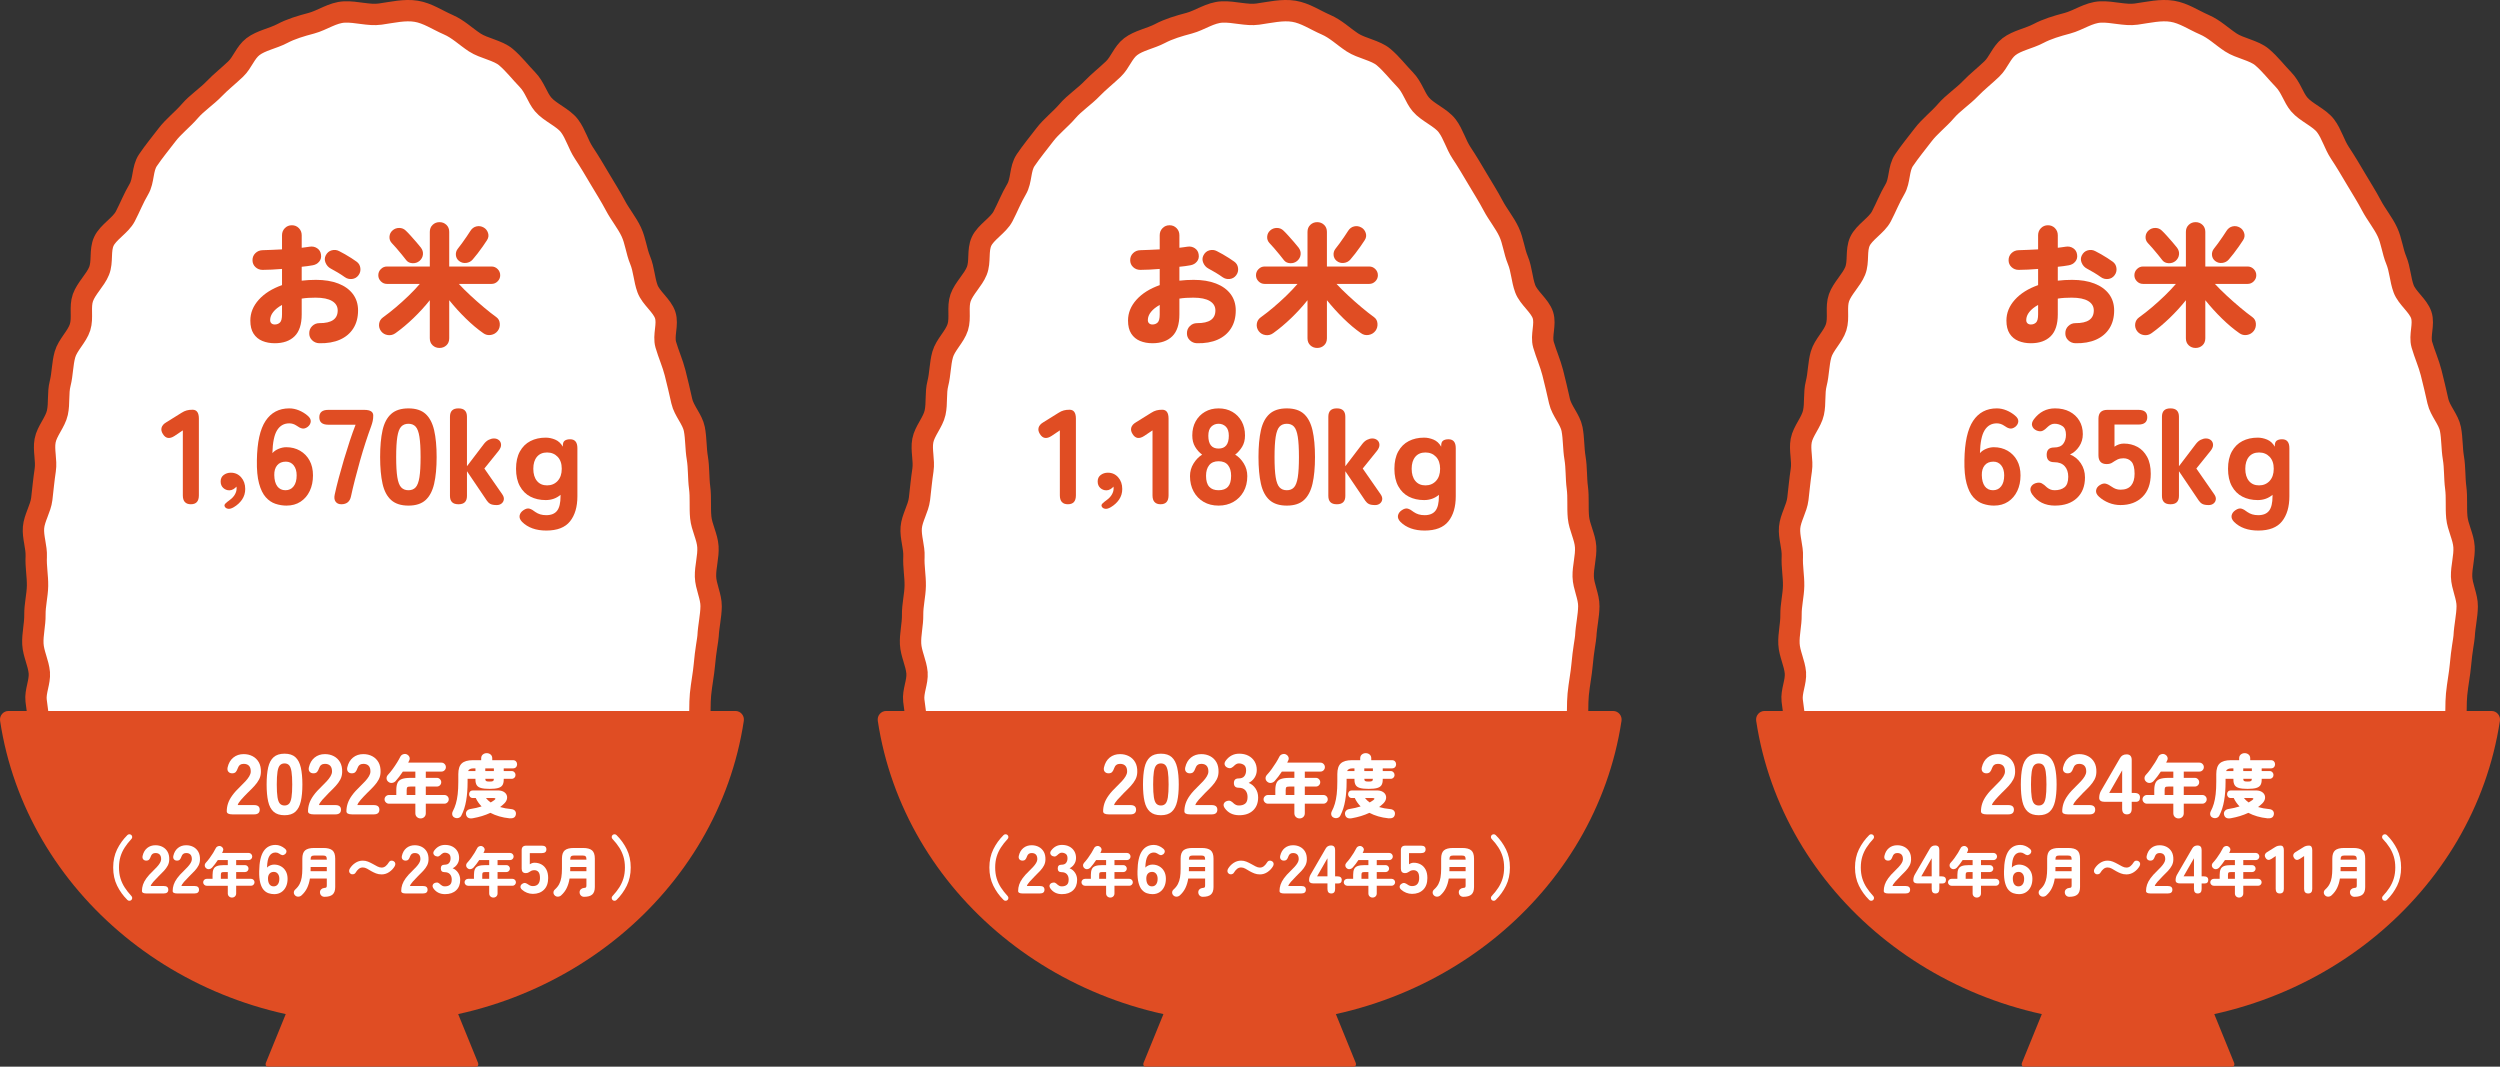
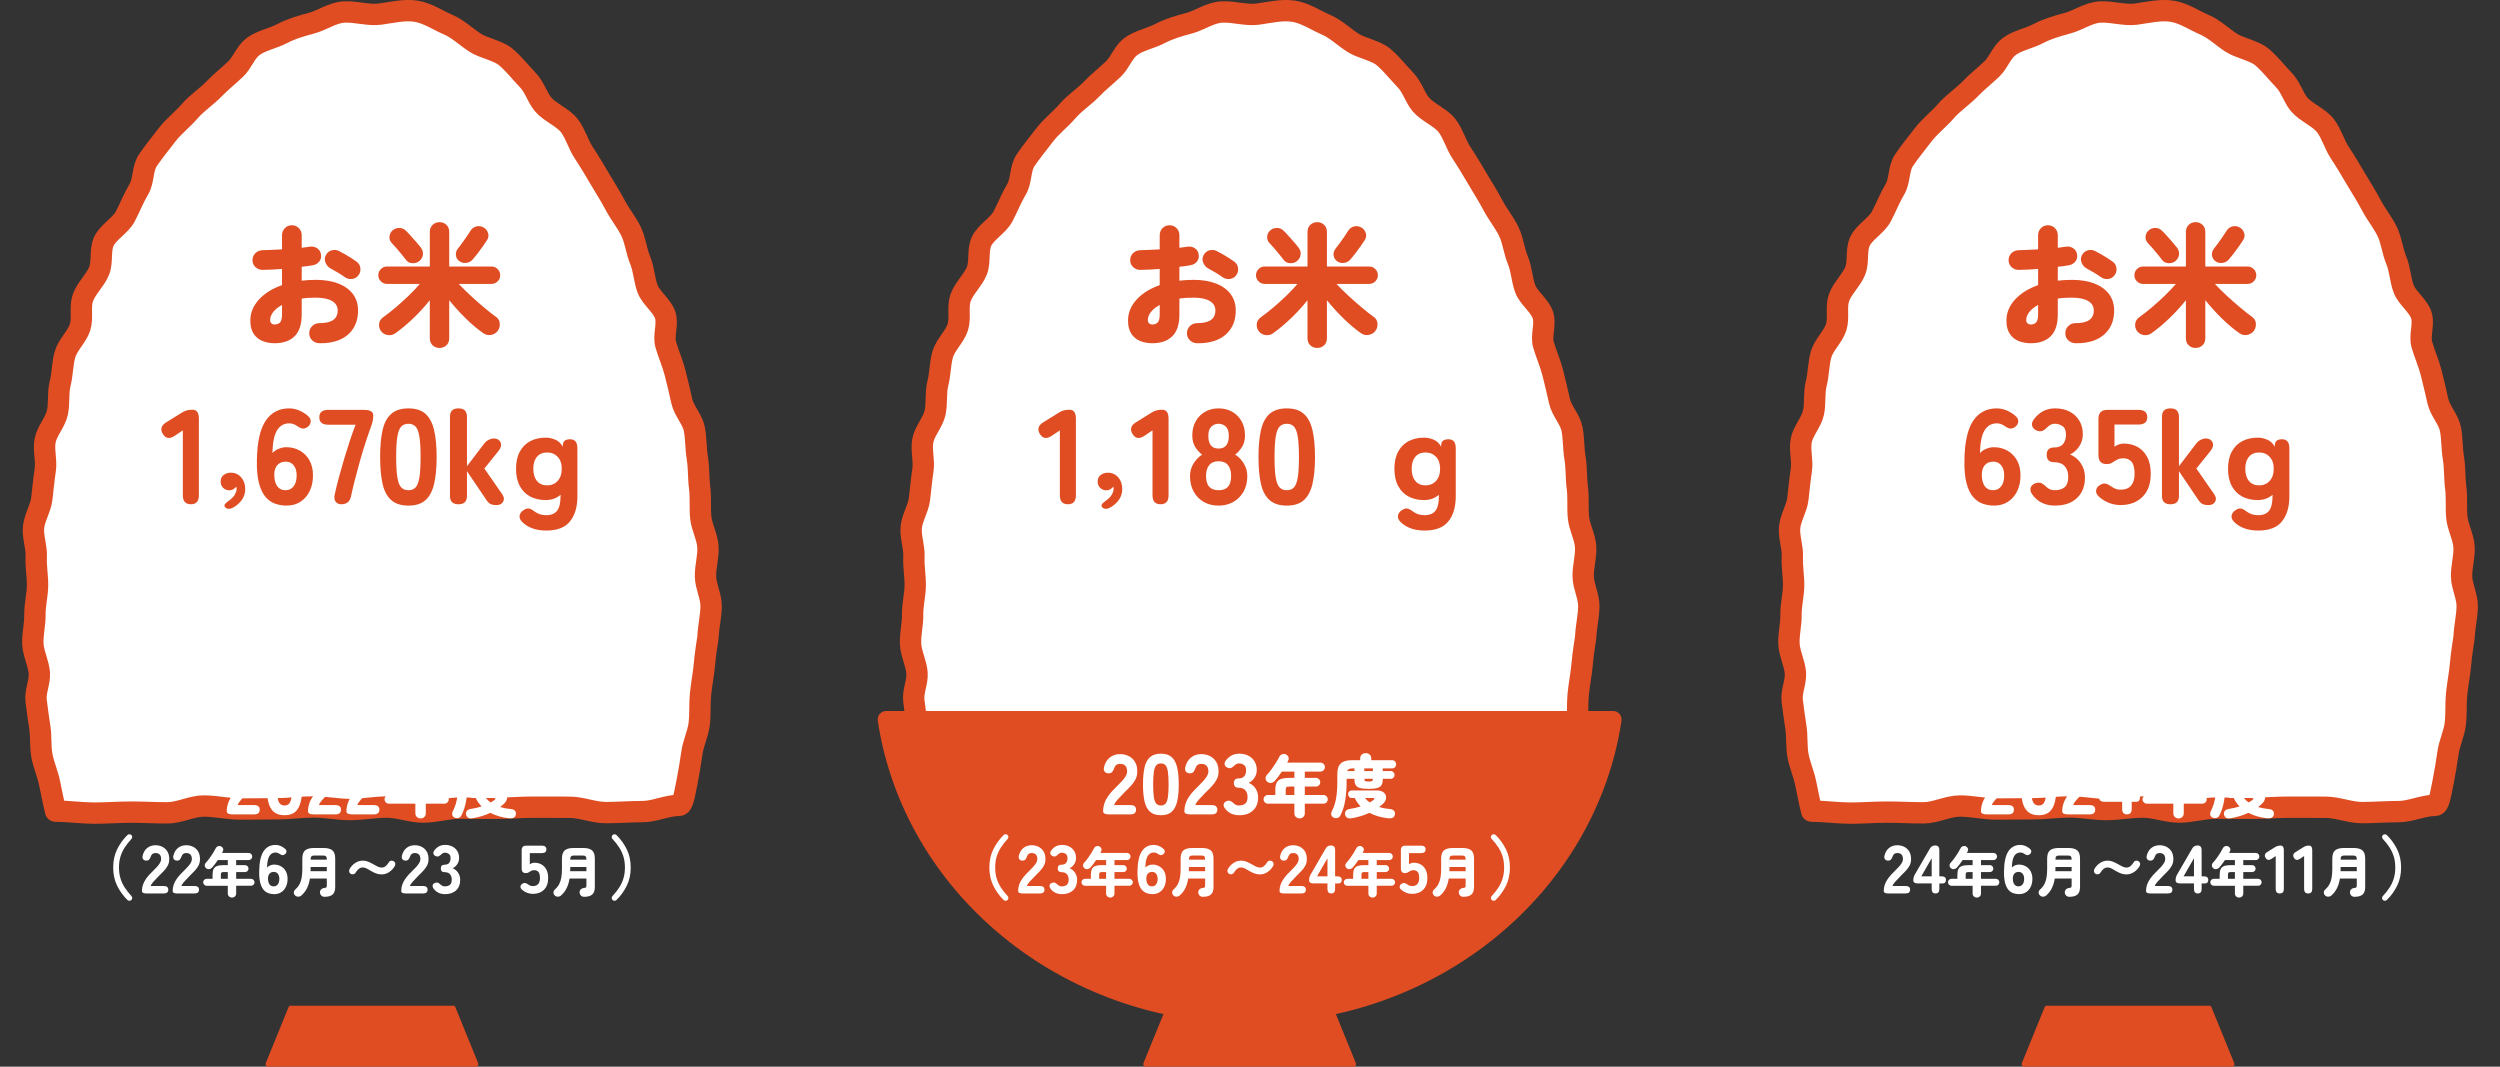
<svg xmlns="http://www.w3.org/2000/svg" id="_レイヤー_2" data-name="レイヤー_2" viewBox="0 0 747.485 318.925">
  <rect x="0" y="0" width="747.485" height="318.925" fill="#333333" stroke="none" />
  <defs>
    <style>
      .cls-1 {
        fill: #e04d23;
      }

      .cls-2, .cls-3 {
        fill: #fff;
      }

      .cls-3 {
        stroke: #e04d23;
        stroke-linecap: round;
        stroke-linejoin: round;
        stroke-width: 6.385px;
      }
    </style>
  </defs>
  <g id="_レイヤー_1-2" data-name="レイヤー_1">
    <g>
      <g>
        <path class="cls-3" d="M274.178,201.165c.228,2.732-1.272,5.56-.958,8.287.314,2.726.73,5.457,1.131,8.177.401,2.72.106,5.526.594,8.237.489,2.712,1.681,5.36,2.256,8.062.576,2.702,1.184,5.911,1.847,8.601,3.642,0,7.91.589,11.553.589,3.642 0,7.285-.295,10.927-.295,3.643,0,7.285.213,10.928.213,3.642 0,7.285-2.039,10.928-2.039,3.642 0,7.285.902,10.928.902,3.642,0,7.284-.073,10.927-.073,3.642,0,7.285-.555,10.927-.555,3.642 0,7.285.779,10.928.78,3.642,0,7.285-.74,10.927-.74,3.643 0,7.285,1.494,10.928,1.494s7.285-1.174,10.928-1.174c3.642,0,7.285.048,10.928.049,3.642,0,7.284-.335,10.927-.335,3.642,0,7.285.021,10.927.021,3.642,0,7.285,1.6,10.928,1.6,3.642,0,7.285-.301,10.927-.301,3.643,0,7.285-1.869,10.928-1.869,1.081,0,1.446-2.218,2.42-7.137.502-2.535.998-5.479,1.448-8.657.395-2.793,1.828-5.664,2.172-8.626.342-2.951.103-5.946.384-8.763.314-3.163.922-6.128,1.144-8.716.379-4.417,1.067-7.674,1.117-8.727.141-2.958.877-5.927.912-8.888.034-2.961-1.609-5.924-1.681-8.884-.072-2.96.905-5.951.727-8.909-.178-2.957-1.865-5.846-2.148-8.798-.284-2.952.056-5.939-.333-8.885-.389-2.945-.2-5.949-.694-8.885-.48-2.846-.334-5.79-.89-8.656-.551-2.843-3.114-5.456-3.748-8.31-.629-2.837-1.295-5.665-2.014-8.504-.716-2.828-1.959-5.559-2.771-8.381-.81-2.816.734-6.062-.179-8.864-.912-2.8-4.267-5.101-5.289-7.879-1.022-2.779-1.054-5.769-2.194-8.518-1.142-2.753-1.386-5.749-2.654-8.463-1.271-2.721-3.35-5.217-4.755-7.891-1.408-2.68-3.067-5.275-4.617-7.899-1.555-2.633-3.103-5.262-4.809-7.829-1.709-2.574-2.42-5.587-4.289-8.087-1.872-2.504-5.869-4.012-7.909-6.434-1.781-2.115-2.453-5.121-4.726-7.448-2.076-2.125-3.937-4.606-6.372-6.676-2.389-2.031-6.638-2.617-9.329-4.383-2.763-1.814-4.933-4.024-7.967-5.335-3.18-1.374-6.11-3.425-9.534-3.992-3.44-.57-7.16.337-10.789.846-3.39.476-7.109-.785-10.666-.63-3.578.156-6.608,2.482-9.894,3.358-3.184.849-6.018,1.673-8.751,3.111-2.716,1.429-6.338,2.067-8.709,3.894-2.328,1.793-3.089,4.698-5.182,6.698-2.091,2-4.424,3.826-6.375,5.858-2.27,2.365-5.26,4.301-7.322,6.71-2.098,2.451-4.895,4.581-6.793,7.078-1.92,2.526-4.004,5.029-5.734,7.603-1.743,2.593-1.163,6.054-2.728,8.696-1.57,2.65-2.639,5.417-4.046,8.117-1.406,2.698-5.151,4.719-6.409,7.467-1.253,2.737-.302,6.043-1.424,8.83-1.115,2.769-3.835,5.186-4.835,8.004-.991,2.792.043,5.99-.851,8.831-.885,2.813-3.713,5.295-4.517,8.156-.794,2.827-.713,5.815-1.442,8.69-.721,2.846-.198,5.85-.823,8.709-.626,2.859-3.139,5.486-3.67,8.356-.53,2.87.474,5.89.04,8.77-.435,2.88-.696,5.755-1.034,8.642-.339,2.888-2.227,5.679-2.469,8.572-.243,2.893.958,5.841.811,8.738-.146,2.897.436,5.786.386,8.685-.049,2.899-.826,5.776-.78,8.675.047,2.899-.753,5.809-.609,8.706.144,2.897,1.683,5.73,1.924,8.623Z" />
        <g>
          <path class="cls-1" d="M264.967,212.576c-1.569,0-2.746,1.404-2.512,2.956,7.724,51.134,54.547,90.467,111.183,90.467s103.459-39.333,111.183-90.467c.234-1.551-.943-2.956-2.512-2.956h-217.342Z" />
          <path class="cls-1" d="M404.87,318.925h-62.465c-.431,0-.707-.595-.506-1.09l6.822-16.738c.099-.243.293-.395.506-.395h48.822c.212,0,.407.152.506.395l6.821,16.738c.202.495-.074,1.09-.506,1.09Z" />
        </g>
        <g>
          <path class="cls-1" d="M344.57,102.625c-1.371,0-2.607-.229-3.709-.686-1.103-.457-1.976-1.183-2.62-2.177-.646-.994-.968-2.299-.968-3.911,0-2.284.84-4.36,2.52-6.229s3.998-3.326,6.954-4.374v-4.838c-1.021.08-2.029.147-3.023.201s-1.922.08-2.781.08c-.834,0-1.546-.274-2.137-.826-.592-.551-.888-1.243-.888-2.076s.289-1.532.867-2.097c.577-.564,1.283-.859,2.116-.887.86-.026,1.794-.061,2.803-.101,1.008-.04,2.021-.087,3.043-.142v-4.232c0-.833.282-1.539.847-2.117.564-.577,1.264-.866,2.097-.866s1.532.289,2.097.866c.564.578.847,1.284.847,2.117v3.749c.43-.054.847-.107,1.25-.161.402-.054.779-.107,1.129-.161.832-.135,1.578.02,2.237.463.658.444,1.041,1.068,1.148,1.875.135.834-.047,1.546-.544,2.137-.498.592-1.149.954-1.955,1.089-.484.08-.995.161-1.532.242-.538.08-1.115.147-1.733.201v4.152c1.37-.161,2.795-.242,4.273-.242,2.553,0,4.771.363,6.652,1.089,1.881.726,3.339,1.774,4.374,3.145,1.034,1.371,1.552,3.011,1.552,4.919,0,2.069-.47,3.85-1.411,5.342-.94,1.491-2.277,2.62-4.011,3.387-1.733.766-3.797,1.122-6.188,1.068-.834-.027-1.546-.33-2.137-.907-.592-.578-.874-1.283-.847-2.117,0-.832.295-1.538.887-2.116.591-.577,1.304-.867,2.137-.867,3.655.027,5.483-1.235,5.483-3.789,0-1.21-.559-2.15-1.674-2.822s-2.762-1.008-4.938-1.008c-.753,0-1.472.021-2.157.061-.685.04-1.351.114-1.995.222v4.717c0,2.957-.706,5.134-2.117,6.531-1.41,1.397-3.393,2.097-5.946,2.097ZM344.57,97.021c.618,0,1.136-.194,1.553-.584.416-.39.624-1.203.624-2.439v-2.822c-1.129.619-2.002,1.317-2.62,2.097-.618.78-.928,1.586-.928,2.419,0,.431.128.76.384.987.255.229.584.343.987.343ZM365.535,82.87c-.592-.43-1.291-.887-2.097-1.371-.807-.483-1.519-.887-2.137-1.209-.699-.376-1.21-.948-1.532-1.714s-.31-1.498.04-2.197c.403-.807,1.001-1.316,1.794-1.532.793-.215,1.539-.134,2.238.242.51.242,1.088.551,1.733.928.645.376,1.276.76,1.895,1.148.618.39,1.143.746,1.572,1.068.646.457,1.021,1.089,1.129,1.896.107.806-.08,1.531-.564,2.177-.483.645-1.122,1.015-1.915,1.108-.793.095-1.512-.087-2.156-.544Z" />
          <path class="cls-1" d="M393.836,104.036c-.807,0-1.491-.263-2.056-.786-.564-.524-.847-1.23-.847-2.117v-11.369c-1.479,1.854-3.104,3.636-4.879,5.342-1.773,1.707-3.562,3.205-5.361,4.495-.699.512-1.472.706-2.318.585s-1.526-.518-2.036-1.189c-.483-.671-.672-1.404-.564-2.197.107-.792.497-1.431,1.169-1.915,1.236-.887,2.513-1.888,3.83-3.003,1.316-1.115,2.601-2.278,3.851-3.487,1.25-1.21,2.358-2.379,3.326-3.508h-9.838c-.699,0-1.304-.255-1.813-.766-.511-.511-.767-1.115-.767-1.814,0-.726.256-1.344.767-1.854.51-.511,1.114-.767,1.813-.767h12.821v-10.36c0-.86.282-1.559.847-2.097.564-.537,1.249-.807,2.056-.807s1.492.27,2.057.807c.563.538.846,1.236.846,2.097v10.36h12.66c.698,0,1.303.256,1.813.767s.767,1.129.767,1.854c0,.699-.256,1.304-.767,1.814s-1.115.766-1.813.766h-9.797c1.021,1.103,2.183,2.258,3.487,3.467,1.303,1.21,2.627,2.379,3.971,3.508s2.606,2.124,3.79,2.983c.618.457.953,1.096,1.008,1.915.054.82-.148,1.539-.604,2.157-.512.672-1.189,1.082-2.036,1.229s-1.62-.033-2.318-.545c-1.693-1.182-3.421-2.633-5.181-4.354-1.761-1.72-3.421-3.548-4.979-5.483v11.369c0,.887-.282,1.593-.846,2.117-.564.523-1.25.786-2.057.786ZM387.829,78.032c-.592.483-1.284.705-2.076.665-.793-.04-1.405-.329-1.835-.867-.322-.43-.76-.98-1.31-1.652-.552-.672-1.109-1.337-1.674-1.996-.564-.658-1.035-1.175-1.411-1.552-.483-.537-.699-1.169-.645-1.896.054-.726.349-1.33.887-1.813.564-.511,1.236-.767,2.016-.767s1.438.27,1.976.807c.43.403.928.921,1.492,1.552.564.632,1.122,1.264,1.673,1.896s1.001,1.176,1.351,1.633c.483.645.686,1.337.604,2.076-.08.739-.43,1.378-1.048,1.915ZM399.682,78.032c-.564-.457-.881-1.034-.947-1.733-.067-.699.114-1.331.544-1.896.376-.456.807-1.021,1.29-1.693.484-.671.954-1.344,1.411-2.016.457-.671.82-1.223,1.089-1.652.457-.727,1.062-1.176,1.814-1.351.752-.175,1.478-.061,2.177.342.618.35,1.048.895,1.29,1.633.242.74.135,1.459-.322,2.157-.322.511-.739,1.129-1.25,1.854s-1.035,1.438-1.572,2.137c-.538.699-1.021,1.29-1.451,1.774-.511.591-1.163.934-1.955,1.027-.794.095-1.499-.101-2.117-.584Z" />
        </g>
        <g>
          <path class="cls-1" d="M319.309,150.77c-1.612,0-2.419-.887-2.419-2.661v-19.432l-2.459,1.652c-1.506.995-2.675.807-3.508-.564-.43-.671-.558-1.31-.383-1.915.175-.604.625-1.122,1.351-1.552l4.596-2.862c.537-.35,1.062-.591,1.572-.726s1.089-.202,1.733-.202c1.264,0,1.896.887,1.896,2.661v22.939c0,1.774-.793,2.661-2.379,2.661Z" />
          <path class="cls-1" d="M332.104,151.655c-.646.383-1.201.538-1.667.467-.467-.072-.795-.275-.986-.609-.191-.335-.138-.651.161-.95s.759-.676,1.381-1.129c.621-.455,1.104-.98,1.451-1.578s.521-1.195.521-1.792c0-.119-.007-.221-.019-.305-.012-.083-.018-.173-.018-.269-.264.311-.58.573-.95.788-.371.216-.759.323-1.165.323-.717,0-1.332-.239-1.846-.717-.515-.479-.771-1.123-.771-1.937,0-.836.305-1.481.914-1.936s1.32-.681,2.134-.681c1.242,0,2.27.46,3.082,1.38s1.219,2.085,1.219,3.495c0,1.171-.311,2.216-.932,3.137-.622.92-1.458,1.69-2.509,2.312Z" />
          <path class="cls-1" d="M347.013,150.77c-1.612,0-2.419-.887-2.419-2.661v-19.432l-2.459,1.652c-1.506.995-2.675.807-3.508-.564-.43-.671-.558-1.31-.383-1.915.175-.604.625-1.122,1.351-1.552l4.596-2.862c.537-.35,1.062-.591,1.572-.726s1.089-.202,1.733-.202c1.264,0,1.896.887,1.896,2.661v22.939c0,1.774-.793,2.661-2.379,2.661Z" />
          <path class="cls-1" d="M364.348,151.173c-1.693,0-3.179-.37-4.455-1.108-1.276-.739-2.277-1.774-3.003-3.104-.727-1.331-1.089-2.869-1.089-4.616,0-1.371.355-2.627,1.068-3.77.712-1.143,1.565-2.022,2.56-2.641-.833-.618-1.531-1.397-2.096-2.339-.564-.94-.847-2.069-.847-3.387,0-1.612.336-3.023,1.008-4.232.671-1.21,1.599-2.157,2.781-2.843s2.54-1.028,4.072-1.028c1.559,0,2.93.343,4.112,1.028s2.109,1.633,2.782,2.843c.671,1.209,1.008,2.62,1.008,4.232,0,1.317-.289,2.446-.867,3.387-.578.941-1.27,1.721-2.076,2.339,1.021.618,1.881,1.498,2.58,2.641.698,1.143,1.048,2.398,1.048,3.77,0,1.773-.369,3.319-1.108,4.636-.739,1.317-1.754,2.346-3.044,3.085-1.29.738-2.769,1.108-4.435,1.108ZM364.348,146.577c1.263,0,2.203-.35,2.822-1.049.618-.698.927-1.787.927-3.266,0-1.344-.309-2.405-.927-3.185-.619-.779-1.56-1.169-2.822-1.169-1.236,0-2.171.39-2.802,1.169-.632.779-.947,1.841-.947,3.185,0,1.479.315,2.567.947,3.266.631.699,1.565,1.049,2.802,1.049ZM364.348,134.119c2.042,0,3.064-1.276,3.064-3.83,0-1.236-.297-2.144-.888-2.722-.591-.577-1.316-.866-2.177-.866s-1.586.289-2.177.866c-.592.578-.888,1.485-.888,2.722,0,2.554,1.021,3.83,3.064,3.83Z" />
          <path class="cls-1" d="M384.747,151.173c-2.204,0-3.924-.551-5.16-1.653-1.236-1.102-2.097-2.728-2.58-4.878s-.726-4.811-.726-7.982c0-3.198.242-5.872.726-8.023.483-2.149,1.344-3.775,2.58-4.878,1.236-1.102,2.956-1.653,5.16-1.653s3.911.552,5.12,1.653c1.21,1.103,2.062,2.729,2.561,4.878.497,2.151.746,4.825.746,8.023,0,3.172-.249,5.832-.746,7.982-.498,2.15-1.351,3.776-2.561,4.878-1.209,1.103-2.916,1.653-5.12,1.653ZM384.747,146.577c.914,0,1.633-.289,2.157-.867s.9-1.586,1.129-3.023.343-3.447.343-6.027-.114-4.597-.343-6.048-.604-2.466-1.129-3.044c-.524-.577-1.243-.866-2.157-.866s-1.64.289-2.177.866c-.538.578-.921,1.593-1.148,3.044-.229,1.451-.343,3.468-.343,6.048s.113,4.59.343,6.027c.228,1.438.61,2.445,1.148,3.023.537.578,1.263.867,2.177.867Z" />
-           <path class="cls-1" d="M399.664,150.77c-1.667,0-2.5-.833-2.5-2.5v-23.665c0-1.666.833-2.5,2.5-2.5h.081c1.666,0,2.499.834,2.499,2.5v14.796l4.999-6.571c.457-.618.961-1.062,1.512-1.331.551-.268,1.068-.402,1.553-.402.591,0,1.089.168,1.491.504.403.336.618.793.646,1.37.026.578-.242,1.217-.807,1.915l-4.192,5.201,5.321,7.66c.403.564.571,1.095.504,1.592-.067.498-.296.901-.686,1.21s-.866.464-1.431.464c-.834,0-1.458-.108-1.875-.323s-.772-.537-1.068-.967l-5.967-8.829v7.377c0,1.667-.833,2.5-2.499,2.5h-.081Z" />
          <path class="cls-1" d="M425.951,158.631c-3.064,0-5.47-.86-7.217-2.58-.618-.645-.866-1.283-.746-1.915.121-.632.504-1.163,1.149-1.593.672-.457,1.27-.611,1.794-.463.524.147,1.122.49,1.794,1.027.43.296.907.524,1.432.686.523.161,1.122.242,1.794.242,1.478,0,2.56-.443,3.245-1.33.686-.888,1.028-2.325,1.028-4.314v-.443c-1.236,1.049-2.715,1.572-4.435,1.572-1.721,0-3.246-.343-4.576-1.028-1.33-.685-2.379-1.727-3.145-3.124s-1.149-3.131-1.149-5.201c0-2.069.384-3.796,1.149-5.181.766-1.384,1.814-2.419,3.145-3.104,1.33-.686,2.855-1.028,4.576-1.028.94,0,1.881.195,2.822.585.94.39,1.706,1.095,2.298,2.116v-.322c0-.726.194-1.223.584-1.492.39-.269.921-.403,1.593-.403,1.451,0,2.177.888,2.177,2.661v14.393c0,3.145-.732,5.638-2.197,7.479s-3.837,2.762-7.115,2.762ZM426.193,145.125c1.29,0,2.344-.443,3.164-1.33s1.229-2.097,1.229-3.629c0-1.531-.409-2.728-1.229-3.588-.82-.859-1.874-1.29-3.164-1.29s-2.299.431-3.024,1.29c-.726.86-1.088,2.057-1.088,3.588,0,1.532.362,2.742,1.088,3.629s1.734,1.33,3.024,1.33Z" />
        </g>
        <g>
          <g>
            <path class="cls-2" d="M301.249,269.101c-.164.149-.361.225-.593.225s-.429-.082-.592-.245c-1.266-1.252-2.29-2.675-3.072-4.267-.783-1.593-1.175-3.403-1.175-5.432,0-2.027.392-3.838,1.175-5.431.782-1.593,1.807-3.015,3.072-4.268.163-.163.36-.244.592-.244s.429.074.593.224c.163.164.248.357.255.582s-.064.419-.215.582c-.789.845-1.463,1.698-2.021,2.562-.559.864-.983,1.78-1.276,2.746-.293.967-.439,2.049-.439,3.246,0,1.185.146,2.264.439,3.236.293.974.718,1.889,1.276,2.746.558.857,1.231,1.715,2.021,2.572.15.164.222.357.215.582s-.092.419-.255.582Z" />
            <path class="cls-2" d="M305.762,267.141c-.898,0-1.348-.245-1.348-.735,0-.64.102-1.269.306-1.889.204-.619.548-1.262,1.031-1.929s1.14-1.396,1.971-2.185c.408-.395.796-.79,1.163-1.185.368-.395.667-.786.898-1.174s.354-.752.368-1.093c.013-.64-.126-1.115-.419-1.429s-.718-.47-1.276-.47c-.694,0-1.157.334-1.388,1-.137.409-.3.722-.49.939-.191.218-.483.327-.878.327-.382,0-.681-.126-.898-.378s-.279-.603-.184-1.052c.231-1.007.687-1.786,1.368-2.338.68-.551,1.503-.826,2.47-.826.789,0,1.501.166,2.134.5.633.333,1.13.816,1.49,1.449s.527,1.412.501,2.338c-.015.653-.16,1.245-.439,1.776s-.653,1.052-1.123,1.562c-.47.511-1.011,1.059-1.623,1.644-.585.586-1.106,1.137-1.562,1.654-.457.518-.726.939-.807,1.266h3.92c.898,0,1.348.367,1.348,1.103,0,.749-.449,1.123-1.348,1.123h-5.186Z" />
            <path class="cls-2" d="M317.522,267.345c-1.511,0-2.668-.571-3.471-1.715-.259-.395-.327-.742-.204-1.041.122-.3.36-.511.714-.634.381-.122.694-.118.939.011.245.13.511.337.796.623.15.122.316.225.501.306.184.082.404.123.663.123.626,0,1.126-.15,1.501-.449.374-.3.562-.83.562-1.593,0-.667-.181-1.201-.541-1.603-.361-.401-.896-.603-1.603-.603-.749,0-1.123-.374-1.123-1.123,0-.735.374-1.103,1.123-1.103.639,0,1.099-.184,1.378-.551.278-.368.418-.824.418-1.368,0-.64-.177-1.079-.53-1.317-.354-.237-.749-.357-1.185-.357-.204,0-.388.041-.551.123-.164.082-.313.184-.449.306-.286.3-.555.511-.807.634-.252.122-.562.108-.929-.041-.341-.149-.562-.378-.664-.685-.102-.306-.018-.643.255-1.011.83-1.102,1.899-1.653,3.206-1.653.844,0,1.579.163,2.205.49.626.326,1.116.782,1.47,1.368.354.585.531,1.266.531,2.041,0,.694-.184,1.317-.552,1.868-.367.552-.83.957-1.388,1.215.666.259,1.211.701,1.633,1.327s.633,1.341.633,2.144c0,1.321-.405,2.362-1.215,3.124-.81.763-1.916,1.144-3.317,1.144Z" />
            <path class="cls-2" d="M331.977,268.368c-.349,0-.646-.114-.891-.343-.245-.229-.367-.534-.367-.915v-2.271h-6.321c-.283,0-.528-.104-.735-.311-.207-.206-.31-.451-.31-.734s.103-.525.31-.728c.207-.201.452-.302.735-.302h1.764v-1.176c0-.741.101-1.323.303-1.748.201-.425.55-.727,1.045-.906.496-.18,1.189-.27,2.083-.27h1.127v-1.503h-2.989c-.272.414-.556.814-.85,1.2-.294.387-.582.738-.865,1.054-.24.262-.531.414-.874.457-.343.044-.65-.054-.923-.294-.251-.218-.381-.481-.392-.792-.012-.311.103-.596.343-.857.37-.392.743-.847,1.119-1.364.375-.517.727-1.039,1.053-1.567.327-.528.589-.994.784-1.396.142-.283.373-.479.694-.588.321-.109.618-.093.891.049.282.142.479.349.588.62.108.272.092.551-.049.833-.044.076-.085.158-.123.245-.038.088-.079.175-.122.262h7.954c.294,0,.545.106.752.318.206.212.31.466.31.76s-.104.544-.31.751c-.207.207-.458.311-.752.311h-3.74v1.503h2.662c.283,0,.525.104.728.31.201.207.302.452.302.735s-.101.525-.302.727c-.202.202-.444.303-.728.303h-2.662v2.025h4.459c.283,0,.525.101.727.302.202.202.303.444.303.728s-.101.528-.303.734c-.201.207-.443.311-.727.311h-4.459v2.271c0,.381-.12.686-.359.915-.239.229-.533.343-.882.343ZM328.645,262.766h2.074v-2.025h-1.127c-.403,0-.662.049-.776.146-.114.099-.171.333-.171.703v1.176Z" />
            <path class="cls-2" d="M344.595,267.345c-.572,0-1.134-.092-1.685-.275-.552-.184-1.041-.518-1.47-1.001-.43-.482-.766-1.177-1.011-2.082s-.354-2.072-.327-3.502c.041-2.722.479-4.713,1.317-5.972.837-1.259,2.031-1.889,3.583-1.889.49,0,.977.099,1.46.296.482.197.915.46,1.296.786.354.286.521.586.501.898-.021.313-.174.585-.46.816-.3.218-.578.3-.837.245-.259-.054-.545-.197-.857-.429-.341-.231-.708-.347-1.103-.347-.79,0-1.402.347-1.838,1.041s-.674,1.852-.715,3.471c.231-.271.545-.49.939-.653s.782-.245,1.164-.245c.775,0,1.47.178,2.082.531.613.354,1.093.848,1.439,1.48.348.633.521,1.385.521,2.256,0,.885-.163,1.671-.489,2.358-.327.688-.79,1.229-1.389,1.623s-1.307.592-2.123.592ZM344.431,265.018c.518,0,.93-.197,1.235-.593.307-.395.46-.945.46-1.653,0-.64-.15-1.146-.449-1.521-.3-.374-.694-.562-1.185-.562-.571,0-1.011.185-1.316.552-.307.367-.453.864-.439,1.49.014.735.167,1.3.46,1.694.292.396.704.593,1.234.593Z" />
            <path class="cls-2" d="M359.633,268.14c-.37,0-.684-.12-.939-.359-.256-.24-.395-.556-.416-.947-.011-.382.108-.691.359-.932.25-.239.555-.376.914-.408.327-.021.536-.079.629-.172.093-.092.14-.285.14-.579v-2.059h-5.048c-.163,1.046-.443,1.984-.841,2.817s-.961,1.576-1.69,2.229c-.272.24-.597.362-.972.368-.376.005-.694-.128-.956-.4-.25-.262-.367-.559-.351-.891.016-.332.165-.623.448-.873.556-.501.983-1.043,1.282-1.626.3-.582.51-1.249.629-2,.12-.752.18-1.612.18-2.581v-3.006c0-1.165.278-1.986.833-2.466.556-.479,1.471-.719,2.744-.719h2.695c1.263,0,2.173.239,2.728.719.556.479.833,1.301.833,2.466v8.494c0,1.023-.256,1.767-.768,2.229s-1.323.694-2.434.694ZM355.468,260.479h4.852v-1.258h-4.835v.474c0,.131-.003.262-.009.393-.005.131-.008.261-.008.392ZM355.485,257.032h4.835v-.163c0-.393-.085-.67-.254-.833s-.487-.245-.955-.245h-2.418c-.468,0-.786.082-.955.245s-.253.44-.253.833v.163Z" />
            <path class="cls-2" d="M376.703,261.441c-.61,0-1.163-.099-1.658-.294-.495-.196-.955-.414-1.38-.653-.469-.283-.909-.542-1.323-.776s-.833-.351-1.258-.351c-.457,0-.863.144-1.217.433-.354.288-.673.672-.955,1.151-.143.239-.365.39-.67.449-.306.06-.583.003-.833-.172-.24-.163-.376-.384-.408-.661-.033-.277.021-.542.163-.792.413-.708.966-1.293,1.658-1.756.69-.463,1.445-.694,2.262-.694.556,0,1.078.101,1.568.302.489.202.958.428,1.404.678.479.272.939.523,1.38.752.441.229.863.343,1.267.343.457,0,.862-.147,1.217-.441.354-.294.672-.675.955-1.143.174-.283.408-.444.702-.482s.566.03.817.204c.239.163.375.384.408.662.032.277-.027.541-.18.792-.403.697-.953,1.279-1.649,1.747-.697.469-1.454.703-2.271.703Z" />
            <path class="cls-2" d="M383.918,267.141c-.898,0-1.348-.245-1.348-.735,0-.64.102-1.269.306-1.889.204-.619.548-1.262,1.031-1.929s1.14-1.396,1.971-2.185c.408-.395.796-.79,1.163-1.185.368-.395.667-.786.898-1.174s.354-.752.368-1.093c.013-.64-.126-1.115-.419-1.429s-.718-.47-1.276-.47c-.694,0-1.157.334-1.388,1-.137.409-.3.722-.49.939-.191.218-.483.327-.878.327-.382,0-.681-.126-.898-.378s-.279-.603-.184-1.052c.231-1.007.687-1.786,1.368-2.338.68-.551,1.503-.826,2.47-.826.789,0,1.501.166,2.134.5.633.333,1.13.816,1.49,1.449s.527,1.412.501,2.338c-.015.653-.16,1.245-.439,1.776s-.653,1.052-1.123,1.562c-.47.511-1.011,1.059-1.623,1.644-.585.586-1.106,1.137-1.562,1.654-.457.518-.726.939-.807,1.266h3.92c.898,0,1.348.367,1.348,1.103,0,.749-.449,1.123-1.348,1.123h-5.186Z" />
            <path class="cls-2" d="M398.046,267.141c-.763,0-1.144-.449-1.144-1.348v-1.653h-4.145c-.898,0-1.348-.313-1.348-.939,0-.64.149-1.211.449-1.715l4.513-7.779c.34-.612.871-.919,1.592-.919.817,0,1.226.449,1.226,1.348v7.881h.633c.898,0,1.348.354,1.348,1.062,0,.708-.327,1.062-.98,1.062h-1v1.653c0,.898-.381,1.348-1.144,1.348ZM393.799,262.016h3.104v-5.41l-3.104,5.41Z" />
            <path class="cls-2" d="M410.399,268.368c-.349,0-.646-.114-.891-.343-.245-.229-.367-.534-.367-.915v-2.271h-6.321c-.283,0-.528-.104-.735-.311-.207-.206-.31-.451-.31-.734s.103-.525.31-.728c.207-.201.452-.302.735-.302h1.764v-1.176c0-.741.101-1.323.303-1.748.201-.425.55-.727,1.045-.906.496-.18,1.189-.27,2.083-.27h1.127v-1.503h-2.989c-.272.414-.556.814-.85,1.2-.294.387-.582.738-.865,1.054-.24.262-.531.414-.874.457-.343.044-.65-.054-.923-.294-.251-.218-.381-.481-.392-.792-.012-.311.103-.596.343-.857.37-.392.743-.847,1.119-1.364.375-.517.727-1.039,1.053-1.567.327-.528.589-.994.784-1.396.142-.283.373-.479.694-.588.321-.109.618-.093.891.049.282.142.479.349.588.62.108.272.092.551-.049.833-.044.076-.085.158-.123.245-.038.088-.079.175-.122.262h7.954c.294,0,.545.106.752.318.206.212.31.466.31.76s-.104.544-.31.751c-.207.207-.458.311-.752.311h-3.74v1.503h2.662c.283,0,.525.104.728.31.201.207.302.452.302.735s-.101.525-.302.727c-.202.202-.444.303-.728.303h-2.662v2.025h4.459c.283,0,.525.101.727.302.202.202.303.444.303.728s-.101.528-.303.734c-.201.207-.443.311-.727.311h-4.459v2.271c0,.381-.12.686-.359.915-.239.229-.533.343-.882.343ZM407.067,262.766h2.074v-2.025h-1.127c-.403,0-.662.049-.776.146-.114.099-.171.333-.171.703v1.176Z" />
            <path class="cls-2" d="M422.199,267.263c-.612,0-1.201-.112-1.766-.337-.565-.225-1.065-.533-1.501-.929-.34-.312-.486-.633-.438-.959.047-.327.234-.593.562-.797.34-.218.646-.289.919-.214.271.074.578.234.918.479.19.136.392.242.603.316.211.075.445.112.704.112.722,0,1.256-.211,1.604-.633.347-.422.521-1.014.521-1.776,0-.857-.153-1.463-.46-1.817-.306-.354-.718-.53-1.235-.53-.312,0-.599.055-.857.163-.312.163-.582.323-.806.479-.225.157-.515.235-.868.235-.83,0-1.245-.449-1.245-1.348v-5.513c0-.898.449-1.348,1.347-1.348h4.696c.898,0,1.348.367,1.348,1.103,0,.749-.449,1.123-1.348,1.123h-3.613v3.349c.204-.15.429-.266.674-.348.244-.081.489-.122.734-.122.763,0,1.45.167,2.062.5.612.334,1.103.837,1.47,1.511s.552,1.528.552,2.562c0,1.511-.419,2.678-1.256,3.502-.837.823-1.943,1.234-3.318,1.234Z" />
            <path class="cls-2" d="M437.525,268.14c-.37,0-.684-.12-.939-.359-.256-.24-.395-.556-.416-.947-.011-.382.108-.691.359-.932.25-.239.555-.376.914-.408.327-.021.536-.079.629-.172.093-.092.14-.285.14-.579v-2.059h-5.048c-.163,1.046-.443,1.984-.841,2.817s-.961,1.576-1.69,2.229c-.272.24-.597.362-.972.368-.376.005-.694-.128-.956-.4-.25-.262-.367-.559-.351-.891.016-.332.165-.623.448-.873.556-.501.983-1.043,1.282-1.626.3-.582.51-1.249.629-2,.12-.752.18-1.612.18-2.581v-3.006c0-1.165.278-1.986.833-2.466.556-.479,1.471-.719,2.744-.719h2.695c1.263,0,2.173.239,2.728.719.556.479.833,1.301.833,2.466v8.494c0,1.023-.256,1.767-.768,2.229s-1.323.694-2.434.694ZM433.36,260.479h4.852v-1.258h-4.835v.474c0,.131-.003.262-.009.393-.005.131-.008.261-.008.392ZM433.376,257.032h4.835v-.163c0-.393-.085-.67-.254-.833s-.487-.245-.955-.245h-2.418c-.468,0-.786.082-.955.245s-.253.44-.253.833v.163Z" />
            <path class="cls-2" d="M446.027,269.101c-.164-.163-.249-.357-.256-.582s.064-.418.215-.582c.803-.857,1.479-1.715,2.031-2.572.551-.857.973-1.772,1.266-2.746.293-.973.439-2.052.439-3.236,0-1.197-.146-2.279-.439-3.246-.293-.966-.715-1.882-1.266-2.746-.552-.864-1.229-1.718-2.031-2.562-.15-.163-.222-.357-.215-.582s.092-.418.256-.582c.163-.149.36-.224.592-.224s.429.081.592.244c1.266,1.253,2.29,2.675,3.073,4.268.782,1.593,1.174,3.403,1.174,5.431,0,2.028-.392,3.839-1.174,5.432-.783,1.592-1.808,3.015-3.073,4.267-.163.163-.36.245-.592.245s-.429-.075-.592-.225Z" />
          </g>
          <g>
            <path class="cls-2" d="M331.514,243.493c-1.123,0-1.685-.307-1.685-.919,0-.8.128-1.586.383-2.36.256-.774.685-1.578,1.289-2.412.604-.833,1.425-1.744,2.463-2.73.511-.493.995-.986,1.455-1.48.459-.493.833-.982,1.123-1.468.289-.484.441-.939.459-1.365.017-.8-.157-1.395-.523-1.786s-.897-.587-1.595-.587c-.868,0-1.446.417-1.735,1.25-.171.511-.375.902-.612,1.174-.239.272-.604.409-1.098.409-.477,0-.852-.157-1.123-.473-.272-.314-.349-.753-.229-1.314.289-1.259.858-2.233,1.71-2.922.851-.689,1.88-1.034,3.088-1.034.986,0,1.876.209,2.667.626s1.412,1.021,1.863,1.812c.45.791.659,1.766.625,2.923-.018.816-.2,1.557-.549,2.22-.349.664-.816,1.314-1.403,1.952-.587.639-1.264,1.323-2.029,2.055-.731.732-1.383,1.421-1.952,2.067-.57.646-.906,1.174-1.009,1.582h4.9c1.123,0,1.685.46,1.685,1.379,0,.936-.562,1.403-1.685,1.403h-6.482Z" />
            <path class="cls-2" d="M347.108,243.748c-1.396,0-2.484-.349-3.267-1.046-.783-.697-1.327-1.727-1.634-3.088s-.459-3.046-.459-5.054c0-2.024.152-3.717.459-5.079.307-1.36.851-2.39,1.634-3.088.782-.697,1.871-1.046,3.267-1.046,1.395,0,2.476.349,3.241,1.046.766.698,1.306,1.728,1.62,3.088.314,1.362.473,3.055.473,5.079,0,2.008-.158,3.692-.473,5.054s-.854,2.391-1.62,3.088-1.847,1.046-3.241,1.046ZM347.108,240.839c.578,0,1.033-.183,1.365-.549.332-.365.569-1.004.715-1.914.144-.91.217-2.182.217-3.815,0-1.633-.073-2.909-.217-3.828-.146-.919-.383-1.561-.715-1.927s-.787-.549-1.365-.549c-.579,0-1.038.183-1.378.549-.341.366-.583,1.008-.728,1.927-.146.919-.217,2.195-.217,3.828,0,1.634.071,2.905.217,3.815.145.91.387,1.549.728,1.914.34.366.799.549,1.378.549Z" />
            <path class="cls-2" d="M355.81,243.493c-1.123,0-1.685-.307-1.685-.919,0-.8.128-1.586.383-2.36.256-.774.685-1.578,1.289-2.412.604-.833,1.425-1.744,2.463-2.73.511-.493.995-.986,1.455-1.48.459-.493.833-.982,1.123-1.468.289-.484.441-.939.459-1.365.017-.8-.157-1.395-.523-1.786s-.897-.587-1.595-.587c-.868,0-1.446.417-1.735,1.25-.171.511-.375.902-.612,1.174-.239.272-.604.409-1.098.409-.477,0-.852-.157-1.123-.473-.272-.314-.349-.753-.229-1.314.289-1.259.858-2.233,1.71-2.922.851-.689,1.88-1.034,3.088-1.034.986,0,1.876.209,2.667.626s1.412,1.021,1.863,1.812c.45.791.659,1.766.625,2.923-.018.816-.2,1.557-.549,2.22-.349.664-.816,1.314-1.403,1.952-.587.639-1.264,1.323-2.029,2.055-.731.732-1.383,1.421-1.952,2.067-.57.646-.906,1.174-1.009,1.582h4.9c1.123,0,1.685.46,1.685,1.379,0,.936-.562,1.403-1.685,1.403h-6.482Z" />
            <path class="cls-2" d="M370.511,243.748c-1.889,0-3.335-.714-4.339-2.144-.323-.493-.408-.927-.255-1.302.153-.374.45-.638.894-.791.476-.153.867-.148,1.174.013.306.162.638.421.995.778.188.153.396.281.625.383.23.103.506.153.83.153.782,0,1.407-.187,1.876-.562.467-.374.701-1.037.701-1.99,0-.834-.226-1.502-.676-2.004-.451-.502-1.119-.753-2.004-.753-.936,0-1.403-.468-1.403-1.403,0-.919.468-1.378,1.403-1.378.8,0,1.374-.23,1.723-.689s.523-1.029.523-1.71c0-.8-.222-1.349-.664-1.646-.442-.297-.936-.446-1.479-.446-.256,0-.485.051-.689.153-.204.102-.392.229-.562.383-.357.374-.693.638-1.008.791-.315.153-.702.137-1.161-.051-.426-.188-.702-.473-.83-.855-.127-.383-.021-.804.319-1.263,1.038-1.379,2.373-2.067,4.007-2.067,1.055,0,1.974.204,2.757.612.782.408,1.395.979,1.837,1.71s.664,1.582.664,2.552c0,.868-.23,1.646-.689,2.336-.459.688-1.038,1.195-1.735,1.519.833.323,1.514.876,2.042,1.658.526.783.791,1.677.791,2.68,0,1.65-.507,2.952-1.519,3.905-1.013.953-2.396,1.429-4.147,1.429Z" />
            <path class="cls-2" d="M388.579,244.707c-.436,0-.806-.143-1.112-.429-.307-.285-.459-.667-.459-1.143v-2.838h-7.901c-.354,0-.661-.13-.919-.389-.259-.258-.389-.564-.389-.919,0-.354.13-.656.389-.908.258-.252.564-.378.919-.378h2.205v-1.47c0-.926.125-1.653.377-2.185s.688-.908,1.307-1.133,1.487-.337,2.604-.337h1.409v-1.879h-3.736c-.341.518-.694,1.018-1.062,1.501-.367.483-.728.922-1.082,1.316-.299.327-.663.518-1.092.572s-.813-.068-1.153-.368c-.313-.271-.477-.602-.49-.99-.014-.388.129-.745.429-1.071.463-.49.929-1.059,1.398-1.705s.908-1.3,1.317-1.96c.408-.66.734-1.242.979-1.746.177-.354.466-.599.868-.734.401-.136.771-.116,1.112.061.354.178.599.437.735.776.136.34.115.688-.062,1.041-.055.096-.105.197-.153.307s-.099.218-.153.326h9.943c.367,0,.681.133.939.398.258.266.388.582.388.949,0,.368-.13.681-.388.939-.259.259-.572.388-.939.388h-4.676v1.879h3.328c.354,0,.657.129.909.388.251.259.377.564.377.919,0,.354-.126.656-.377.908-.252.252-.555.378-.909.378h-3.328v2.531h5.574c.354,0,.656.126.908.378s.378.555.378.908c0,.354-.126.661-.378.919-.252.259-.555.389-.908.389h-5.574v2.838c0,.476-.149.857-.449,1.143-.299.286-.667.429-1.103.429ZM384.414,237.704h2.594v-2.531h-1.409c-.504,0-.827.062-.97.184s-.215.415-.215.878v1.47Z" />
            <path class="cls-2" d="M398.747,244.463c-.381-.178-.612-.449-.694-.817-.081-.367-.034-.722.144-1.062.367-.694.674-1.453.918-2.276.245-.823.429-1.77.552-2.838.122-1.068.184-2.317.184-3.747v-2.266c0-1.497.347-2.565,1.041-3.206.694-.64,1.804-.959,3.328-.959h2.471v-.552c0-.49.163-.871.49-1.144.326-.271.714-.408,1.163-.408s.838.137,1.164.408c.327.272.49.653.49,1.144v.552h6.207c.381,0,.68.119.898.357.217.238.326.527.326.867,0,.341-.109.63-.326.868-.219.238-.518.357-.898.357h-2.777v.796h2.369c.326,0,.602.115.826.347s.337.504.337.817c0,.326-.112.602-.337.826s-.5.337-.826.337h-2.369v.266c0,.681-.126,1.222-.377,1.623-.253.402-.685.688-1.297.857-.612.171-1.464.256-2.552.256-1.09,0-1.94-.085-2.553-.256-.612-.17-1.045-.455-1.296-.857-.253-.401-.378-.942-.378-1.623v-.266h-2.349v.919c0,2.056-.143,3.92-.429,5.595-.285,1.674-.762,3.157-1.429,4.45-.177.368-.463.609-.857.726-.396.115-.783.085-1.164-.092ZM415.122,244.667c-1.076-.109-2.09-.304-3.043-.582-.952-.279-1.83-.63-2.634-1.052-.816.381-1.664.704-2.542.97s-1.779.479-2.705.644c-1.103.19-1.77-.137-2.001-.98-.122-.436-.064-.82.174-1.153s.603-.541,1.093-.623c.612-.095,1.197-.207,1.756-.337.558-.129,1.089-.275,1.592-.438-.367-.381-.697-.779-.99-1.194-.292-.415-.541-.854-.745-1.317h-.878c-.354,0-.63-.112-.826-.337-.198-.225-.297-.493-.297-.807,0-.312.099-.578.297-.796.196-.218.473-.326.826-.326h7.473c.681,0,1.242.122,1.685.367s.752.564.929.959c.177.396.208.824.092,1.287-.115.463-.391.905-.826,1.327-.191.177-.385.351-.582.521s-.405.337-.623.5c.994.3,2.09.504,3.287.612.504.041.885.204,1.144.49s.354.653.286,1.103c-.082.49-.3.819-.653.99-.354.17-.783.228-1.286.174ZM402.77,230.538h2.205v-.796h-.593c-.844,0-1.381.265-1.612.796ZM407.914,230.538h2.573v-.796h-2.573v.796ZM409.202,233.683c.53,0,.874-.052,1.03-.153.156-.103.242-.323.256-.664h-2.573c.014.341.103.562.266.664.163.102.504.153,1.021.153ZM409.528,239.93c.19-.108.374-.221.552-.337.177-.115.354-.234.53-.357.259-.19.367-.343.327-.459-.041-.115-.218-.174-.531-.174h-2.287c.19.245.405.48.644.705.238.224.493.432.766.622Z" />
          </g>
        </g>
      </g>
      <g>
        <g>
          <path class="cls-3" d="M11.753,201.165c.228,2.732-1.272,5.56-.958,8.287.314,2.726.73,5.457,1.131,8.177.401,2.72.106,5.526.594,8.237.489,2.712,1.681,5.36,2.256,8.062.576,2.702,1.184,5.911,1.847,8.601,3.642,0,7.91.589,11.553.589,3.642 0,7.285-.295,10.927-.295,3.643,0,7.285.213,10.928.213,3.642 0,7.285-2.039,10.928-2.039,3.642 0,7.285.902,10.928.902,3.642,0,7.284-.073,10.927-.073,3.642,0,7.285-.555,10.927-.555,3.642 0,7.285.779,10.928.78,3.642,0,7.285-.74,10.927-.74,3.643 0,7.285,1.494,10.928,1.494s7.285-1.174,10.928-1.174c3.642,0,7.285.048,10.928.049,3.642,0,7.284-.335,10.927-.335,3.642,0,7.285.021,10.927.021,3.642,0,7.285,1.6,10.928,1.6,3.642,0,7.285-.301,10.927-.301,3.643,0,7.285-1.869,10.928-1.869,1.081,0,1.446-2.218,2.42-7.137.502-2.535.998-5.479,1.448-8.657.395-2.793,1.828-5.664,2.172-8.626.342-2.951.103-5.946.384-8.763.314-3.163.922-6.128,1.144-8.716.379-4.417,1.067-7.674,1.117-8.727.141-2.958.877-5.927.912-8.888.034-2.961-1.609-5.924-1.681-8.884-.072-2.96.905-5.951.727-8.909-.178-2.957-1.865-5.846-2.148-8.798-.284-2.952.056-5.939-.333-8.885-.389-2.945-.2-5.949-.694-8.885-.48-2.846-.334-5.79-.89-8.656-.551-2.843-3.114-5.456-3.748-8.31-.629-2.837-1.295-5.665-2.014-8.504-.716-2.828-1.959-5.559-2.771-8.381-.81-2.816.734-6.062-.179-8.864-.912-2.8-4.267-5.101-5.289-7.879-1.022-2.779-1.054-5.769-2.194-8.518-1.142-2.753-1.386-5.749-2.654-8.463-1.271-2.721-3.35-5.217-4.755-7.891-1.408-2.68-3.067-5.275-4.617-7.899-1.555-2.633-3.103-5.262-4.809-7.829-1.709-2.574-2.42-5.587-4.289-8.087-1.872-2.504-5.869-4.012-7.909-6.434-1.781-2.115-2.453-5.121-4.726-7.448-2.076-2.125-3.937-4.606-6.372-6.676-2.389-2.031-6.638-2.617-9.329-4.383-2.763-1.814-4.933-4.024-7.967-5.335-3.18-1.374-6.11-3.425-9.534-3.992-3.44-.57-7.16.337-10.789.846-3.39.476-7.109-.785-10.666-.63-3.578.156-6.608,2.482-9.894,3.358-3.184.849-6.018,1.673-8.751,3.111-2.716,1.429-6.338,2.067-8.709,3.894-2.328,1.793-3.089,4.698-5.182,6.698-2.091,2-4.424,3.826-6.375,5.858-2.27,2.365-5.26,4.301-7.322,6.71-2.098,2.451-4.895,4.581-6.793,7.078-1.92,2.526-4.004,5.029-5.734,7.603-1.743,2.593-1.163,6.054-2.728,8.696-1.57,2.65-2.639,5.417-4.046,8.117-1.406,2.698-5.151,4.719-6.409,7.467-1.253,2.737-.302,6.043-1.424,8.83-1.115,2.769-3.835,5.186-4.835,8.004-.991,2.792.043,5.99-.851,8.831-.885,2.813-3.713,5.295-4.517,8.156-.794,2.827-.713,5.815-1.442,8.69-.721,2.846-.198,5.85-.823,8.709-.626,2.859-3.139,5.486-3.67,8.356-.53,2.87.474,5.89.04,8.77-.435,2.88-.696,5.755-1.034,8.642-.339,2.888-2.227,5.679-2.469,8.572-.243,2.893.958,5.841.811,8.738-.146,2.897.436,5.786.386,8.685-.049,2.899-.826,5.776-.78,8.675.047,2.899-.753,5.809-.609,8.706.144,2.897,1.683,5.73,1.924,8.623Z" />
          <g>
-             <path class="cls-1" d="M2.542,212.576c-1.569,0-2.746,1.404-2.512,2.956,7.724,51.134,54.547,90.467,111.183,90.467s103.459-39.333,111.183-90.467c.234-1.551-.943-2.956-2.512-2.956H2.542Z" />
            <path class="cls-1" d="M142.445,318.925h-62.465c-.431,0-.707-.595-.506-1.09l6.822-16.738c.099-.243.293-.395.506-.395h48.822c.212,0,.407.152.506.395l6.821,16.738c.202.495-.074,1.09-.506,1.09Z" />
          </g>
          <g>
            <path class="cls-1" d="M82.145,102.625c-1.371,0-2.607-.229-3.709-.686-1.104-.457-1.977-1.183-2.621-2.177s-.967-2.299-.967-3.911c0-2.284.84-4.36,2.52-6.229s3.998-3.326,6.953-4.374v-4.838c-1.021.08-2.029.147-3.023.201s-1.922.08-2.781.08c-.834,0-1.545-.274-2.137-.826-.592-.551-.887-1.243-.887-2.076s.289-1.532.867-2.097c.576-.564,1.283-.859,2.115-.887.861-.026,1.795-.061,2.803-.101s2.021-.087,3.043-.142v-4.232c0-.833.283-1.539.848-2.117.564-.577,1.264-.866,2.096-.866.834,0,1.533.289,2.098.866.564.578.846,1.284.846,2.117v3.749c.43-.054.848-.107,1.25-.161s.779-.107,1.129-.161c.832-.135,1.578.02,2.238.463.658.444,1.041,1.068,1.148,1.875.135.834-.047,1.546-.545,2.137-.498.592-1.148.954-1.955,1.089-.484.08-.994.161-1.531.242-.539.08-1.115.147-1.734.201v4.152c1.371-.161,2.795-.242,4.273-.242,2.553,0,4.771.363,6.652,1.089s3.34,1.774,4.375,3.145c1.033,1.371,1.551,3.011,1.551,4.919,0,2.069-.469,3.85-1.41,5.342-.941,1.491-2.277,2.62-4.012,3.387-1.732.766-3.797,1.122-6.188,1.068-.834-.027-1.547-.33-2.137-.907-.592-.578-.875-1.283-.848-2.117,0-.832.295-1.538.887-2.116.592-.577,1.305-.867,2.137-.867,3.656.027,5.484-1.235,5.484-3.789,0-1.21-.559-2.15-1.674-2.822s-2.762-1.008-4.939-1.008c-.752,0-1.471.021-2.156.061s-1.352.114-1.996.222v4.717c0,2.957-.705,5.134-2.117,6.531-1.41,1.397-3.393,2.097-5.945,2.097ZM82.145,97.021c.617,0,1.135-.194,1.553-.584.416-.39.623-1.203.623-2.439v-2.822c-1.129.619-2.002,1.317-2.619,2.097-.619.78-.928,1.586-.928,2.419,0,.431.127.76.383.987.256.229.584.343.988.343ZM103.11,82.87c-.592-.43-1.291-.887-2.098-1.371-.807-.483-1.518-.887-2.137-1.209-.699-.376-1.209-.948-1.531-1.714s-.311-1.498.039-2.197c.404-.807,1.002-1.316,1.795-1.532.793-.215,1.539-.134,2.238.242.51.242,1.088.551,1.732.928.645.376,1.277.76,1.895,1.148.619.39,1.143.746,1.572,1.068.646.457,1.021,1.089,1.129,1.896.107.806-.08,1.531-.564,2.177-.482.645-1.121,1.015-1.914,1.108-.793.095-1.512-.087-2.156-.544Z" />
            <path class="cls-1" d="M131.411,104.036c-.807,0-1.49-.263-2.055-.786-.564-.524-.848-1.23-.848-2.117v-11.369c-1.479,1.854-3.104,3.636-4.879,5.342-1.773,1.707-3.561,3.205-5.361,4.495-.699.512-1.471.706-2.318.585-.846-.121-1.525-.518-2.035-1.189-.484-.671-.672-1.404-.564-2.197.107-.792.496-1.431,1.168-1.915,1.236-.887,2.514-1.888,3.83-3.003s2.602-2.278,3.852-3.487c1.25-1.21,2.357-2.379,3.326-3.508h-9.838c-.699,0-1.305-.255-1.814-.766s-.766-1.115-.766-1.814c0-.726.256-1.344.766-1.854s1.115-.767,1.814-.767h12.82v-10.36c0-.86.283-1.559.848-2.097.564-.537,1.248-.807,2.055-.807s1.492.27,2.057.807c.564.538.846,1.236.846,2.097v10.36h12.66c.699,0,1.303.256,1.814.767.51.511.766,1.129.766,1.854,0,.699-.256,1.304-.766,1.814-.512.511-1.115.766-1.814.766h-9.797c1.021,1.103,2.184,2.258,3.488,3.467,1.303,1.21,2.627,2.379,3.971,3.508s2.605,2.124,3.789,2.983c.619.457.953,1.096,1.008,1.915.055.82-.148,1.539-.604,2.157-.512.672-1.189,1.082-2.037,1.229-.846.147-1.619-.033-2.318-.545-1.693-1.182-3.42-2.633-5.18-4.354-1.762-1.72-3.422-3.548-4.98-5.483v11.369c0,.887-.281,1.593-.846,2.117-.564.523-1.25.786-2.057.786ZM125.405,78.032c-.592.483-1.285.705-2.076.665-.793-.04-1.406-.329-1.836-.867-.322-.43-.76-.98-1.309-1.652-.553-.672-1.109-1.337-1.674-1.996-.564-.658-1.035-1.175-1.412-1.552-.482-.537-.699-1.169-.645-1.896.055-.726.35-1.33.887-1.813.564-.511,1.236-.767,2.016-.767s1.438.27,1.977.807c.43.403.928.921,1.492,1.552.564.632,1.121,1.264,1.672,1.896s1.002,1.176,1.352,1.633c.482.645.686,1.337.604,2.076-.08.739-.43,1.378-1.047,1.915ZM137.256,78.032c-.564-.457-.881-1.034-.947-1.733s.115-1.331.545-1.896c.375-.456.807-1.021,1.289-1.693.484-.671.955-1.344,1.412-2.016.457-.671.82-1.223,1.088-1.652.457-.727,1.062-1.176,1.814-1.351s1.479-.061,2.178.342c.617.35,1.047.895,1.289,1.633.242.74.135,1.459-.322,2.157-.322.511-.738,1.129-1.25,1.854-.51.726-1.035,1.438-1.572,2.137-.537.699-1.021,1.29-1.451,1.774-.51.591-1.162.934-1.955,1.027-.793.095-1.498-.101-2.117-.584Z" />
          </g>
          <g>
            <path class="cls-1" d="M57.086,150.77c-1.613,0-2.42-.887-2.42-2.661v-19.432l-2.459,1.652c-1.506.995-2.674.807-3.508-.564-.43-.671-.557-1.31-.383-1.915.176-.604.625-1.122,1.352-1.552l4.596-2.862c.537-.35,1.061-.591,1.572-.726.51-.135,1.088-.202,1.732-.202,1.264,0,1.896.887,1.896,2.661v22.939c0,1.774-.793,2.661-2.379,2.661Z" />
            <path class="cls-1" d="M69.881,151.655c-.646.383-1.201.538-1.668.467-.467-.072-.795-.275-.986-.609-.191-.335-.137-.651.162-.95s.758-.676,1.381-1.129c.621-.455,1.104-.98,1.451-1.578.346-.598.52-1.195.52-1.792,0-.119-.006-.221-.018-.305-.012-.083-.018-.173-.018-.269-.264.311-.58.573-.951.788-.371.216-.758.323-1.164.323-.717,0-1.332-.239-1.846-.717-.516-.479-.771-1.123-.771-1.937,0-.836.305-1.481.914-1.936s1.32-.681,2.133-.681c1.242,0,2.27.46,3.082,1.38s1.219,2.085,1.219,3.495c0,1.171-.311,2.216-.932,3.137-.621.92-1.457,1.69-2.508,2.312Z" />
            <path class="cls-1" d="M85.676,151.173c-1.129,0-2.236-.182-3.326-.544-1.088-.363-2.055-1.021-2.902-1.976-.846-.954-1.512-2.325-1.996-4.112-.482-1.787-.699-4.093-.645-6.914.08-5.376.947-9.307,2.602-11.793,1.652-2.485,4.01-3.729,7.074-3.729.969,0,1.928.195,2.883.585.953.39,1.807.907,2.561,1.552.699.564,1.027,1.156.988,1.774-.041.618-.344,1.156-.908,1.612-.592.431-1.143.592-1.652.484-.512-.107-1.076-.39-1.693-.847-.672-.457-1.398-.686-2.178-.686-1.559,0-2.768.686-3.629,2.056-.859,1.371-1.33,3.656-1.41,6.854.457-.538,1.074-.968,1.855-1.291.777-.322,1.545-.483,2.297-.483,1.533,0,2.902.35,4.113,1.048,1.209.699,2.156,1.674,2.842,2.923.686,1.25,1.027,2.735,1.027,4.455,0,1.748-.322,3.3-.967,4.657s-1.559,2.426-2.742,3.205-2.58,1.169-4.193,1.169ZM85.354,146.577c1.021,0,1.834-.39,2.439-1.17.605-.779.908-1.867.908-3.266,0-1.263-.297-2.264-.889-3.003-.59-.739-1.369-1.109-2.338-1.109-1.129,0-1.996.363-2.6,1.089-.605.726-.895,1.707-.867,2.943.027,1.451.328,2.566.906,3.346.578.78,1.393,1.17,2.439,1.17Z" />
            <path class="cls-1" d="M102.045,150.77c-.752,0-1.316-.255-1.693-.766s-.471-1.21-.281-2.097c.322-1.505.725-3.165,1.209-4.979.484-1.813,1.008-3.668,1.572-5.563.564-1.895,1.143-3.735,1.732-5.523.592-1.787,1.17-3.406,1.734-4.857h-8.184c-1.773,0-2.662-.739-2.662-2.218,0-1.478.889-2.217,2.662-2.217h10.805c1.773,0,2.66.563,2.66,1.692,0,.592-.055,1.136-.16,1.633-.109.498-.27,1.042-.484,1.633-.512,1.371-1.055,2.943-1.633,4.718-.578,1.773-1.137,3.615-1.674,5.522-.537,1.909-1.041,3.784-1.512,5.624-.471,1.842-.867,3.515-1.189,5.02-.322,1.587-1.289,2.379-2.902,2.379Z" />
            <path class="cls-1" d="M122.121,151.173c-2.203,0-3.924-.551-5.16-1.653-1.236-1.102-2.096-2.728-2.58-4.878-.482-2.15-.725-4.811-.725-7.982,0-3.198.242-5.872.725-8.023.484-2.149,1.344-3.775,2.58-4.878,1.236-1.102,2.957-1.653,5.16-1.653,2.205,0,3.912.552,5.121,1.653,1.209,1.103,2.062,2.729,2.561,4.878.496,2.151.746,4.825.746,8.023,0,3.172-.25,5.832-.746,7.982-.498,2.15-1.352,3.776-2.561,4.878-1.209,1.103-2.916,1.653-5.121,1.653ZM122.121,146.577c.914,0,1.633-.289,2.158-.867.523-.578.9-1.586,1.129-3.023s.342-3.447.342-6.027-.113-4.597-.342-6.048-.605-2.466-1.129-3.044c-.525-.577-1.244-.866-2.158-.866s-1.639.289-2.176.866c-.539.578-.922,1.593-1.148,3.044-.23,1.451-.344,3.468-.344,6.048s.113,4.59.344,6.027c.227,1.438.609,2.445,1.148,3.023.537.578,1.262.867,2.176.867Z" />
            <path class="cls-1" d="M137.039,150.77c-1.668,0-2.5-.833-2.5-2.5v-23.665c0-1.666.832-2.5,2.5-2.5h.08c1.666,0,2.5.834,2.5,2.5v14.796l4.998-6.571c.457-.618.961-1.062,1.512-1.331.551-.268,1.068-.402,1.553-.402.592,0,1.09.168,1.492.504s.617.793.645,1.37c.027.578-.242,1.217-.807,1.915l-4.191,5.201,5.32,7.66c.404.564.572,1.095.504,1.592-.066.498-.295.901-.686,1.21-.389.309-.865.464-1.43.464-.834,0-1.459-.108-1.875-.323-.418-.215-.773-.537-1.068-.967l-5.967-8.829v7.377c0,1.667-.834,2.5-2.5,2.5h-.08Z" />
            <path class="cls-1" d="M163.325,158.631c-3.064,0-5.469-.86-7.217-2.58-.617-.645-.865-1.283-.746-1.915.121-.632.504-1.163,1.15-1.593.672-.457,1.27-.611,1.793-.463.525.147,1.123.49,1.795,1.027.43.296.906.524,1.432.686.523.161,1.121.242,1.793.242,1.479,0,2.561-.443,3.246-1.33.686-.888,1.027-2.325,1.027-4.314v-.443c-1.236,1.049-2.715,1.572-4.434,1.572-1.721,0-3.246-.343-4.576-1.028-1.33-.685-2.379-1.727-3.145-3.124s-1.15-3.131-1.15-5.201c0-2.069.385-3.796,1.15-5.181.766-1.384,1.814-2.419,3.145-3.104,1.33-.686,2.855-1.028,4.576-1.028.939,0,1.881.195,2.822.585.939.39,1.705,1.095,2.297,2.116v-.322c0-.726.195-1.223.584-1.492.391-.269.922-.403,1.594-.403,1.451,0,2.176.888,2.176,2.661v14.393c0,3.145-.732,5.638-2.197,7.479s-3.836,2.762-7.115,2.762ZM163.567,145.125c1.291,0,2.344-.443,3.164-1.33s1.23-2.097,1.23-3.629c0-1.531-.41-2.728-1.23-3.588-.82-.859-1.873-1.29-3.164-1.29-1.289,0-2.299.431-3.023,1.29-.727.86-1.088,2.057-1.088,3.588,0,1.532.361,2.742,1.088,3.629.725.887,1.734,1.33,3.023,1.33Z" />
          </g>
          <g>
            <g>
              <path class="cls-2" d="M39.274,269.101c-.164.149-.361.225-.594.225-.23,0-.428-.082-.592-.245-1.266-1.252-2.289-2.675-3.072-4.267-.783-1.593-1.174-3.403-1.174-5.432,0-2.027.391-3.838,1.174-5.431s1.807-3.015,3.072-4.268c.164-.163.361-.244.592-.244.232,0,.43.074.594.224.162.164.248.357.254.582.008.225-.064.419-.215.582-.789.845-1.463,1.698-2.02,2.562-.559.864-.984,1.78-1.277,2.746-.293.967-.439,2.049-.439,3.246,0,1.185.146,2.264.439,3.236.293.974.719,1.889,1.277,2.746.557.857,1.23,1.715,2.02,2.572.15.164.223.357.215.582-.006.225-.092.419-.254.582Z" />
              <path class="cls-2" d="M43.786,267.141c-.898,0-1.348-.245-1.348-.735,0-.64.102-1.269.307-1.889.203-.619.547-1.262,1.031-1.929.482-.667,1.139-1.396,1.971-2.185.408-.395.795-.79,1.162-1.185.369-.395.668-.786.898-1.174.232-.388.355-.752.369-1.093.012-.64-.127-1.115-.42-1.429s-.717-.47-1.275-.47c-.695,0-1.158.334-1.389,1-.137.409-.299.722-.49.939s-.482.327-.877.327c-.383,0-.682-.126-.898-.378-.219-.252-.279-.603-.184-1.052.23-1.007.686-1.786,1.367-2.338.68-.551,1.504-.826,2.471-.826.789,0,1.5.166,2.133.5.633.333,1.131.816,1.49,1.449.361.633.527,1.412.502,2.338-.016.653-.16,1.245-.439,1.776s-.654,1.052-1.123,1.562c-.471.511-1.012,1.059-1.623,1.644-.586.586-1.107,1.137-1.562,1.654-.457.518-.725.939-.807,1.266h3.92c.898,0,1.348.367,1.348,1.103,0,.749-.449,1.123-1.348,1.123h-5.186Z" />
              <path class="cls-2" d="M52.973,267.141c-.898,0-1.348-.245-1.348-.735,0-.64.102-1.269.307-1.889.203-.619.547-1.262,1.031-1.929.482-.667,1.139-1.396,1.971-2.185.408-.395.795-.79,1.162-1.185.369-.395.668-.786.898-1.174.232-.388.355-.752.369-1.093.012-.64-.127-1.115-.42-1.429s-.717-.47-1.275-.47c-.695,0-1.158.334-1.389,1-.137.409-.299.722-.49.939s-.482.327-.877.327c-.383,0-.682-.126-.898-.378-.219-.252-.279-.603-.184-1.052.23-1.007.686-1.786,1.367-2.338.68-.551,1.504-.826,2.471-.826.789,0,1.5.166,2.133.5.633.333,1.131.816,1.49,1.449.361.633.527,1.412.502,2.338-.016.653-.16,1.245-.439,1.776s-.654,1.052-1.123,1.562c-.471.511-1.012,1.059-1.623,1.644-.586.586-1.107,1.137-1.562,1.654-.457.518-.725.939-.807,1.266h3.92c.898,0,1.348.367,1.348,1.103,0,.749-.449,1.123-1.348,1.123h-5.186Z" />
              <path class="cls-2" d="M69.368,268.368c-.348,0-.645-.114-.891-.343-.244-.229-.367-.534-.367-.915v-2.271h-6.32c-.283,0-.529-.104-.736-.311-.207-.206-.309-.451-.309-.734s.102-.525.309-.728c.207-.201.453-.302.736-.302h1.764v-1.176c0-.741.1-1.323.303-1.748.201-.425.549-.727,1.045-.906s1.189-.27,2.082-.27h1.127v-1.503h-2.988c-.273.414-.557.814-.85,1.2-.295.387-.582.738-.865,1.054-.24.262-.531.414-.875.457-.342.044-.65-.054-.922-.294-.252-.218-.381-.481-.393-.792s.104-.596.344-.857c.369-.392.742-.847,1.119-1.364.375-.517.727-1.039,1.053-1.567s.588-.994.783-1.396c.143-.283.373-.479.695-.588.32-.109.617-.093.891.049.281.142.479.349.588.62.107.272.092.551-.049.833-.045.076-.086.158-.123.245-.039.088-.08.175-.123.262h7.955c.293,0,.545.106.752.318.205.212.309.466.309.76s-.104.544-.309.751c-.207.207-.459.311-.752.311h-3.74v1.503h2.662c.283,0,.525.104.727.31.201.207.303.452.303.735s-.102.525-.303.727c-.201.202-.443.303-.727.303h-2.662v2.025h4.459c.283,0,.525.101.727.302.201.202.303.444.303.728s-.102.528-.303.734c-.201.207-.443.311-.727.311h-4.459v2.271c0,.381-.121.686-.359.915-.24.229-.533.343-.883.343ZM66.036,262.766h2.074v-2.025h-1.127c-.402,0-.662.049-.775.146-.115.099-.172.333-.172.703v1.176Z" />
              <path class="cls-2" d="M81.987,267.345c-.572,0-1.135-.092-1.686-.275s-1.041-.518-1.469-1.001c-.43-.482-.766-1.177-1.012-2.082-.244-.905-.354-2.072-.326-3.502.041-2.722.479-4.713,1.316-5.972s2.031-1.889,3.584-1.889c.49,0,.977.099,1.459.296s.916.46,1.297.786c.354.286.52.586.5.898-.02.313-.174.585-.459.816-.301.218-.578.3-.838.245-.258-.054-.545-.197-.857-.429-.34-.231-.707-.347-1.102-.347-.791,0-1.402.347-1.838,1.041s-.674,1.852-.715,3.471c.23-.271.545-.49.939-.653s.781-.245,1.164-.245c.775,0,1.469.178,2.082.531s1.092.848,1.439,1.48.52,1.385.52,2.256c0,.885-.162,1.671-.488,2.358-.328.688-.791,1.229-1.389,1.623-.6.395-1.307.592-2.123.592ZM81.823,265.018c.518,0,.93-.197,1.234-.593.307-.395.461-.945.461-1.653,0-.64-.15-1.146-.449-1.521-.301-.374-.695-.562-1.186-.562-.57,0-1.01.185-1.316.552s-.453.864-.439,1.49c.014.735.168,1.3.461,1.694.291.396.703.593,1.234.593Z" />
              <path class="cls-2" d="M97.024,268.14c-.369,0-.684-.12-.939-.359-.256-.24-.395-.556-.416-.947-.01-.382.109-.691.359-.932.25-.239.555-.376.914-.408.328-.021.537-.079.629-.172.094-.092.141-.285.141-.579v-2.059h-5.049c-.162,1.046-.443,1.984-.84,2.817-.398.833-.961,1.576-1.691,2.229-.271.24-.596.362-.971.368-.377.005-.695-.128-.957-.4-.25-.262-.367-.559-.35-.891.016-.332.164-.623.447-.873.557-.501.984-1.043,1.283-1.626.299-.582.51-1.249.629-2,.119-.752.18-1.612.18-2.581v-3.006c0-1.165.277-1.986.832-2.466.557-.479,1.471-.719,2.744-.719h2.695c1.264,0,2.174.239,2.729.719s.832,1.301.832,2.466v8.494c0,1.023-.256,1.767-.768,2.229s-1.322.694-2.434.694ZM92.86,260.479h4.852v-1.258h-4.836v.474c0,.131-.002.262-.008.393s-.008.261-.008.392ZM92.875,257.032h4.836v-.163c0-.393-.086-.67-.254-.833-.17-.163-.488-.245-.955-.245h-2.418c-.469,0-.787.082-.955.245-.17.163-.254.44-.254.833v.163Z" />
              <path class="cls-2" d="M114.094,261.441c-.611,0-1.164-.099-1.658-.294-.496-.196-.955-.414-1.381-.653-.469-.283-.908-.542-1.322-.776s-.834-.351-1.258-.351c-.457,0-.863.144-1.217.433-.355.288-.674.672-.955,1.151-.143.239-.365.39-.67.449-.307.06-.584.003-.834-.172-.24-.163-.375-.384-.408-.661s.021-.542.164-.792c.412-.708.965-1.293,1.658-1.756.689-.463,1.445-.694,2.262-.694.555,0,1.078.101,1.568.302.488.202.957.428,1.404.678.479.272.939.523,1.379.752.441.229.863.343,1.268.343.457,0,.861-.147,1.217-.441.354-.294.672-.675.955-1.143.174-.283.408-.444.701-.482.295-.038.566.03.818.204.238.163.375.384.408.662.031.277-.027.541-.18.792-.404.697-.953,1.279-1.65,1.747-.697.469-1.453.703-2.27.703Z" />
              <path class="cls-2" d="M121.309,267.141c-.898,0-1.348-.245-1.348-.735,0-.64.102-1.269.307-1.889.203-.619.547-1.262,1.031-1.929.482-.667,1.139-1.396,1.971-2.185.408-.395.795-.79,1.162-1.185.369-.395.668-.786.898-1.174.232-.388.355-.752.369-1.093.012-.64-.127-1.115-.42-1.429s-.717-.47-1.275-.47c-.695,0-1.158.334-1.389,1-.137.409-.299.722-.49.939s-.482.327-.877.327c-.383,0-.682-.126-.898-.378-.219-.252-.279-.603-.184-1.052.23-1.007.686-1.786,1.367-2.338.68-.551,1.504-.826,2.471-.826.789,0,1.5.166,2.133.5.633.333,1.131.816,1.49,1.449.361.633.527,1.412.502,2.338-.016.653-.16,1.245-.439,1.776s-.654,1.052-1.123,1.562c-.471.511-1.012,1.059-1.623,1.644-.586.586-1.107,1.137-1.562,1.654-.457.518-.725.939-.807,1.266h3.92c.898,0,1.348.367,1.348,1.103,0,.749-.449,1.123-1.348,1.123h-5.186Z" />
              <path class="cls-2" d="M133.069,267.345c-1.51,0-2.668-.571-3.471-1.715-.258-.395-.326-.742-.203-1.041.121-.3.359-.511.713-.634.381-.122.695-.118.939.011.246.13.512.337.797.623.15.122.316.225.5.306.184.082.404.123.664.123.625,0,1.125-.15,1.5-.449.375-.3.562-.83.562-1.593,0-.667-.182-1.201-.541-1.603-.361-.401-.896-.603-1.604-.603-.748,0-1.123-.374-1.123-1.123,0-.735.375-1.103,1.123-1.103.639,0,1.1-.184,1.379-.551.277-.368.418-.824.418-1.368,0-.64-.178-1.079-.531-1.317-.354-.237-.748-.357-1.184-.357-.205,0-.389.041-.551.123-.164.082-.314.184-.449.306-.287.3-.555.511-.807.634-.252.122-.562.108-.93-.041-.34-.149-.561-.378-.664-.685-.102-.306-.018-.643.256-1.011.83-1.102,1.898-1.653,3.205-1.653.844,0,1.58.163,2.205.49.627.326,1.117.782,1.471,1.368.354.585.531,1.266.531,2.041,0,.694-.184,1.317-.553,1.868-.367.552-.83.957-1.387,1.215.666.259,1.211.701,1.633,1.327s.633,1.341.633,2.144c0,1.321-.406,2.362-1.215,3.124-.811.763-1.916,1.144-3.318,1.144Z" />
-               <path class="cls-2" d="M147.524,268.368c-.348,0-.645-.114-.891-.343-.244-.229-.367-.534-.367-.915v-2.271h-6.32c-.283,0-.529-.104-.736-.311-.207-.206-.309-.451-.309-.734s.102-.525.309-.728c.207-.201.453-.302.736-.302h1.764v-1.176c0-.741.1-1.323.303-1.748.201-.425.549-.727,1.045-.906s1.189-.27,2.082-.27h1.127v-1.503h-2.988c-.273.414-.557.814-.85,1.2-.295.387-.582.738-.865,1.054-.24.262-.531.414-.875.457-.342.044-.65-.054-.922-.294-.252-.218-.381-.481-.393-.792s.104-.596.344-.857c.369-.392.742-.847,1.119-1.364.375-.517.727-1.039,1.053-1.567s.588-.994.783-1.396c.143-.283.373-.479.695-.588.32-.109.617-.093.891.049.281.142.479.349.588.62.107.272.092.551-.049.833-.045.076-.086.158-.123.245-.039.088-.08.175-.123.262h7.955c.293,0,.545.106.752.318.205.212.309.466.309.76s-.104.544-.309.751c-.207.207-.459.311-.752.311h-3.74v1.503h2.662c.283,0,.525.104.727.31.201.207.303.452.303.735s-.102.525-.303.727c-.201.202-.443.303-.727.303h-2.662v2.025h4.459c.283,0,.525.101.727.302.201.202.303.444.303.728s-.102.528-.303.734c-.201.207-.443.311-.727.311h-4.459v2.271c0,.381-.121.686-.359.915-.24.229-.533.343-.883.343ZM144.192,262.766h2.074v-2.025h-1.127c-.402,0-.662.049-.775.146-.115.099-.172.333-.172.703v1.176Z" />
              <path class="cls-2" d="M159.325,267.263c-.611,0-1.201-.112-1.766-.337s-1.064-.533-1.5-.929c-.34-.312-.486-.633-.439-.959.047-.327.234-.593.562-.797.34-.218.646-.289.918-.214.271.074.578.234.918.479.191.136.393.242.604.316.211.075.445.112.703.112.723,0,1.256-.211,1.604-.633s.521-1.014.521-1.776c0-.857-.154-1.463-.461-1.817-.305-.354-.717-.53-1.234-.53-.312,0-.6.055-.857.163-.312.163-.582.323-.807.479-.225.157-.514.235-.867.235-.83,0-1.246-.449-1.246-1.348v-5.513c0-.898.449-1.348,1.348-1.348h4.695c.898,0,1.348.367,1.348,1.103,0,.749-.449,1.123-1.348,1.123h-3.613v3.349c.205-.15.43-.266.674-.348.244-.081.49-.122.734-.122.764,0,1.451.167,2.062.5.613.334,1.104.837,1.471,1.511s.551,1.528.551,2.562c0,1.511-.418,2.678-1.256,3.502-.836.823-1.943,1.234-3.318,1.234Z" />
              <path class="cls-2" d="M174.651,268.14c-.371,0-.684-.12-.939-.359-.256-.24-.395-.556-.416-.947-.012-.382.107-.691.359-.932.25-.239.555-.376.914-.408.326-.021.535-.079.629-.172.092-.092.139-.285.139-.579v-2.059h-5.047c-.164,1.046-.443,1.984-.842,2.817-.396.833-.961,1.576-1.689,2.229-.273.24-.598.362-.973.368-.375.005-.693-.128-.955-.4-.25-.262-.367-.559-.352-.891s.166-.623.449-.873c.555-.501.982-1.043,1.281-1.626.301-.582.51-1.249.629-2,.121-.752.18-1.612.18-2.581v-3.006c0-1.165.279-1.986.834-2.466s1.471-.719,2.744-.719h2.695c1.262,0,2.172.239,2.727.719.557.479.834,1.301.834,2.466v8.494c0,1.023-.256,1.767-.768,2.229s-1.324.694-2.434.694ZM170.485,260.479h4.852v-1.258h-4.834v.474c0,.131-.004.262-.01.393-.004.131-.008.261-.008.392ZM170.502,257.032h4.834v-.163c0-.393-.084-.67-.254-.833-.168-.163-.486-.245-.955-.245h-2.418c-.467,0-.785.082-.955.245-.168.163-.252.44-.252.833v.163Z" />
              <path class="cls-2" d="M183.153,269.101c-.164-.163-.25-.357-.256-.582-.008-.225.064-.418.215-.582.803-.857,1.479-1.715,2.031-2.572.551-.857.973-1.772,1.266-2.746.293-.973.439-2.052.439-3.236,0-1.197-.146-2.279-.439-3.246-.293-.966-.715-1.882-1.266-2.746-.553-.864-1.229-1.718-2.031-2.562-.15-.163-.223-.357-.215-.582.006-.225.092-.418.256-.582.162-.149.359-.224.592-.224.23,0,.428.081.592.244,1.266,1.253,2.289,2.675,3.072,4.268s1.174,3.403,1.174,5.431c0,2.028-.391,3.839-1.174,5.432-.783,1.592-1.807,3.015-3.072,4.267-.164.163-.361.245-.592.245-.232,0-.43-.075-.592-.225Z" />
            </g>
            <g>
              <path class="cls-2" d="M69.485,243.493c-1.123,0-1.684-.307-1.684-.919,0-.8.127-1.586.383-2.36s.684-1.578,1.289-2.412c.604-.833,1.424-1.744,2.463-2.73.51-.493.994-.986,1.455-1.48.459-.493.832-.982,1.123-1.468.289-.484.441-.939.459-1.365.016-.8-.158-1.395-.523-1.786-.367-.392-.898-.587-1.596-.587-.867,0-1.445.417-1.734,1.25-.172.511-.375.902-.613,1.174-.238.272-.604.409-1.098.409-.477,0-.852-.157-1.123-.473-.271-.314-.348-.753-.229-1.314.289-1.259.857-2.233,1.709-2.922.852-.689,1.881-1.034,3.088-1.034.986,0,1.877.209,2.668.626s1.412,1.021,1.863,1.812c.449.791.658,1.766.625,2.923-.018.816-.201,1.557-.549,2.22-.35.664-.816,1.314-1.404,1.952-.586.639-1.264,1.323-2.029,2.055-.73.732-1.383,1.421-1.951,2.067-.57.646-.906,1.174-1.01,1.582h4.9c1.123,0,1.686.46,1.686,1.379,0,.936-.562,1.403-1.686,1.403h-6.482Z" />
              <path class="cls-2" d="M85.078,243.748c-1.395,0-2.484-.349-3.266-1.046-.783-.697-1.328-1.727-1.635-3.088s-.459-3.046-.459-5.054c0-2.024.152-3.717.459-5.079.307-1.36.852-2.39,1.635-3.088.781-.697,1.871-1.046,3.266-1.046s2.477.349,3.242,1.046c.766.698,1.305,1.728,1.619,3.088.314,1.362.473,3.055.473,5.079,0,2.008-.158,3.692-.473,5.054s-.854,2.391-1.619,3.088-1.848,1.046-3.242,1.046ZM85.078,240.839c.578,0,1.033-.183,1.365-.549.332-.365.57-1.004.715-1.914s.217-2.182.217-3.815c0-1.633-.072-2.909-.217-3.828s-.383-1.561-.715-1.927-.787-.549-1.365-.549-1.037.183-1.377.549c-.342.366-.584,1.008-.729,1.927s-.217,2.195-.217,3.828c0,1.634.072,2.905.217,3.815s.387,1.549.729,1.914c.34.366.799.549,1.377.549Z" />
              <path class="cls-2" d="M93.782,243.493c-1.123,0-1.686-.307-1.686-.919,0-.8.129-1.586.383-2.36.256-.774.686-1.578,1.289-2.412.604-.833,1.426-1.744,2.463-2.73.512-.493.996-.986,1.455-1.48.459-.493.834-.982,1.123-1.468.289-.484.441-.939.459-1.365.018-.8-.156-1.395-.523-1.786-.365-.392-.896-.587-1.594-.587-.869,0-1.447.417-1.736,1.25-.17.511-.375.902-.611,1.174-.24.272-.605.409-1.098.409-.477,0-.852-.157-1.123-.473-.273-.314-.35-.753-.23-1.314.289-1.259.859-2.233,1.711-2.922.85-.689,1.879-1.034,3.088-1.034.986,0,1.875.209,2.666.626s1.412,1.021,1.863,1.812.66,1.766.625,2.923c-.018.816-.199,1.557-.549,2.22-.348.664-.816,1.314-1.402,1.952-.588.639-1.264,1.323-2.029,2.055-.732.732-1.383,1.421-1.953,2.067s-.906,1.174-1.008,1.582h4.9c1.123,0,1.684.46,1.684,1.379,0,.936-.561,1.403-1.684,1.403h-6.482Z" />
              <path class="cls-2" d="M105.266,243.493c-1.123,0-1.684-.307-1.684-.919,0-.8.127-1.586.383-2.36s.684-1.578,1.289-2.412c.604-.833,1.424-1.744,2.463-2.73.51-.493.994-.986,1.455-1.48.459-.493.832-.982,1.123-1.468.289-.484.441-.939.459-1.365.016-.8-.158-1.395-.523-1.786-.367-.392-.898-.587-1.596-.587-.867,0-1.445.417-1.734,1.25-.172.511-.375.902-.613,1.174-.238.272-.604.409-1.098.409-.477,0-.852-.157-1.123-.473-.271-.314-.348-.753-.229-1.314.289-1.259.857-2.233,1.709-2.922.852-.689,1.881-1.034,3.088-1.034.986,0,1.877.209,2.668.626s1.412,1.021,1.863,1.812c.449.791.658,1.766.625,2.923-.018.816-.201,1.557-.549,2.22-.35.664-.816,1.314-1.404,1.952-.586.639-1.264,1.323-2.029,2.055-.73.732-1.383,1.421-1.951,2.067-.57.646-.906,1.174-1.01,1.582h4.9c1.123,0,1.686.46,1.686,1.379,0,.936-.562,1.403-1.686,1.403h-6.482Z" />
              <path class="cls-2" d="M125.76,244.707c-.436,0-.807-.143-1.113-.429-.307-.285-.459-.667-.459-1.143v-2.838h-7.9c-.355,0-.662-.13-.92-.389-.258-.258-.389-.564-.389-.919,0-.354.131-.656.389-.908s.564-.378.92-.378h2.205v-1.47c0-.926.125-1.653.377-2.185s.688-.908,1.307-1.133,1.486-.337,2.604-.337h1.408v-1.879h-3.736c-.34.518-.693,1.018-1.062,1.501-.367.483-.727.922-1.082,1.316-.299.327-.662.518-1.092.572-.428.055-.812-.068-1.152-.368-.314-.271-.477-.602-.49-.99-.014-.388.129-.745.428-1.071.463-.49.93-1.059,1.398-1.705.471-.646.908-1.3,1.318-1.96.408-.66.734-1.242.979-1.746.178-.354.467-.599.869-.734.4-.136.771-.116,1.111.061.354.178.6.437.736.776.135.34.115.688-.062,1.041-.055.096-.105.197-.152.307-.049.109-.1.218-.154.326h9.943c.367,0,.682.133.939.398s.389.582.389.949c0,.368-.131.681-.389.939s-.572.388-.939.388h-4.676v1.879h3.328c.355,0,.658.129.91.388.25.259.377.564.377.919,0,.354-.127.656-.377.908-.252.252-.555.378-.91.378h-3.328v2.531h5.574c.354,0,.656.126.908.378s.379.555.379.908c0,.354-.127.661-.379.919-.252.259-.555.389-.908.389h-5.574v2.838c0,.476-.148.857-.449,1.143-.299.286-.666.429-1.102.429ZM121.594,237.704h2.594v-2.531h-1.408c-.504,0-.828.062-.971.184s-.215.415-.215.878v1.47Z" />
              <path class="cls-2" d="M135.928,244.463c-.381-.178-.613-.449-.695-.817-.08-.367-.033-.722.145-1.062.367-.694.674-1.453.918-2.276s.428-1.77.551-2.838.184-2.317.184-3.747v-2.266c0-1.497.348-2.565,1.041-3.206.695-.64,1.805-.959,3.328-.959h2.471v-.552c0-.49.164-.871.49-1.144.326-.271.715-.408,1.164-.408s.838.137,1.164.408c.326.272.49.653.49,1.144v.552h6.207c.381,0,.68.119.898.357.217.238.326.527.326.867,0,.341-.109.63-.326.868-.219.238-.518.357-.898.357h-2.777v.796h2.369c.326,0,.602.115.826.347s.336.504.336.817c0,.326-.111.602-.336.826s-.5.337-.826.337h-2.369v.266c0,.681-.127,1.222-.377,1.623-.254.402-.686.688-1.297.857-.613.171-1.465.256-2.553.256-1.09,0-1.939-.085-2.553-.256-.611-.17-1.045-.455-1.295-.857-.254-.401-.379-.942-.379-1.623v-.266h-2.348v.919c0,2.056-.143,3.92-.43,5.595-.285,1.674-.762,3.157-1.428,4.45-.178.368-.463.609-.857.726-.396.115-.783.085-1.164-.092ZM152.303,244.667c-1.076-.109-2.09-.304-3.043-.582-.953-.279-1.83-.63-2.635-1.052-.816.381-1.664.704-2.541.97-.879.266-1.779.479-2.705.644-1.104.19-1.77-.137-2.002-.98-.121-.436-.064-.82.174-1.153s.604-.541,1.094-.623c.611-.095,1.197-.207,1.756-.337.557-.129,1.088-.275,1.592-.438-.367-.381-.697-.779-.99-1.194s-.541-.854-.746-1.317h-.877c-.354,0-.631-.112-.826-.337-.199-.225-.297-.493-.297-.807,0-.312.098-.578.297-.796.195-.218.473-.326.826-.326h7.473c.68,0,1.242.122,1.684.367.443.245.752.564.93.959.176.396.207.824.092,1.287s-.391.905-.826,1.327c-.191.177-.385.351-.582.521s-.406.337-.623.5c.994.3,2.09.504,3.287.612.504.041.885.204,1.143.49.26.286.354.653.287,1.103-.082.49-.301.819-.654.99-.354.17-.783.228-1.285.174ZM139.95,230.538h2.205v-.796h-.592c-.844,0-1.381.265-1.613.796ZM145.094,230.538h2.574v-.796h-2.574v.796ZM146.381,233.683c.531,0,.875-.052,1.031-.153.156-.103.242-.323.256-.664h-2.574c.014.341.104.562.266.664.164.102.504.153,1.021.153ZM146.707,239.93c.191-.108.375-.221.553-.337.176-.115.354-.234.529-.357.26-.19.367-.343.328-.459-.041-.115-.219-.174-.531-.174h-2.287c.189.245.404.48.643.705.238.224.494.432.766.622Z" />
            </g>
          </g>
        </g>
        <g>
          <path class="cls-3" d="M536.813,201.165c.228,2.732-1.272,5.56-.958,8.287.314,2.726.73,5.457,1.131,8.177.401,2.72.106,5.526.594,8.237.489,2.712,1.681,5.36,2.256,8.062.576,2.702,1.184,5.911,1.847,8.601,3.642,0,7.91.589,11.553.589,3.642 0,7.285-.295,10.927-.295,3.643,0,7.285.213,10.928.213,3.642 0,7.285-2.039,10.928-2.039,3.642 0,7.285.902,10.928.902,3.642,0,7.284-.073,10.927-.073,3.642,0,7.285-.555,10.927-.555,3.642 0,7.285.779,10.928.78,3.642,0,7.285-.74,10.927-.74,3.643 0,7.285,1.494,10.928,1.494s7.285-1.174,10.928-1.174c3.642,0,7.285.048,10.928.049,3.642,0,7.284-.335,10.927-.335,3.642,0,7.285.021,10.927.021,3.642,0,7.285,1.6,10.928,1.6,3.642,0,7.285-.301,10.927-.301,3.643,0,7.285-1.869,10.928-1.869,1.081,0,1.446-2.218,2.42-7.137.502-2.535.998-5.479,1.448-8.657.395-2.793,1.828-5.664,2.172-8.626.342-2.951.103-5.946.384-8.763.314-3.163.922-6.128,1.144-8.716.379-4.417,1.067-7.674,1.117-8.727.141-2.958.877-5.927.912-8.888.034-2.961-1.609-5.924-1.681-8.884-.072-2.96.905-5.951.727-8.909-.178-2.957-1.865-5.846-2.148-8.798-.284-2.952.056-5.939-.333-8.885-.389-2.945-.2-5.949-.694-8.885-.48-2.846-.334-5.79-.89-8.656-.551-2.843-3.114-5.456-3.748-8.31-.629-2.837-1.295-5.665-2.014-8.504-.716-2.828-1.959-5.559-2.771-8.381-.81-2.816.734-6.062-.179-8.864-.912-2.8-4.267-5.101-5.289-7.879-1.022-2.779-1.054-5.769-2.194-8.518-1.142-2.753-1.386-5.749-2.654-8.463-1.271-2.721-3.35-5.217-4.755-7.891-1.408-2.68-3.067-5.275-4.617-7.899-1.555-2.633-3.103-5.262-4.809-7.829-1.709-2.574-2.42-5.587-4.289-8.087-1.872-2.504-5.869-4.012-7.909-6.434-1.781-2.115-2.453-5.121-4.726-7.448-2.076-2.125-3.937-4.606-6.372-6.676-2.389-2.031-6.638-2.617-9.329-4.383-2.763-1.814-4.933-4.024-7.967-5.335-3.18-1.374-6.11-3.425-9.534-3.992-3.44-.57-7.16.337-10.789.846-3.39.476-7.109-.785-10.666-.63-3.578.156-6.608,2.482-9.894,3.358-3.184.849-6.018,1.673-8.751,3.111-2.716,1.429-6.338,2.067-8.709,3.894-2.328,1.793-3.089,4.698-5.182,6.698-2.091,2-4.424,3.826-6.375,5.858-2.27,2.365-5.26,4.301-7.322,6.71-2.098,2.451-4.895,4.581-6.793,7.078-1.92,2.526-4.004,5.029-5.734,7.603-1.743,2.593-1.163,6.054-2.728,8.696-1.57,2.65-2.639,5.417-4.046,8.117-1.406,2.698-5.151,4.719-6.409,7.467-1.253,2.737-.302,6.043-1.424,8.83-1.115,2.769-3.835,5.186-4.835,8.004-.991,2.792.043,5.99-.851,8.831-.885,2.813-3.713,5.295-4.517,8.156-.794,2.827-.713,5.815-1.442,8.69-.721,2.846-.198,5.85-.823,8.709-.626,2.859-3.139,5.486-3.67,8.356-.53,2.87.474,5.89.04,8.77-.435,2.88-.696,5.755-1.034,8.642-.339,2.888-2.227,5.679-2.469,8.572-.243,2.893.958,5.841.811,8.738-.146,2.897.436,5.786.386,8.685-.049,2.899-.826,5.776-.78,8.675.047,2.899-.753,5.809-.609,8.706.144,2.897,1.683,5.73,1.924,8.623Z" />
          <g>
-             <path class="cls-1" d="M527.602,212.576c-1.569,0-2.746,1.404-2.512,2.956,7.724,51.134,54.547,90.467,111.183,90.467s103.459-39.333,111.183-90.467c.234-1.551-.943-2.956-2.512-2.956h-217.342Z" />
            <path class="cls-1" d="M667.505,318.925h-62.465c-.431,0-.707-.595-.506-1.09l6.822-16.738c.099-.243.293-.395.506-.395h48.822c.212,0,.407.152.506.395l6.821,16.738c.202.495-.074,1.09-.506,1.09Z" />
          </g>
          <g>
            <path class="cls-1" d="M607.205,102.625c-1.371,0-2.607-.229-3.709-.686-1.104-.457-1.977-1.183-2.621-2.177s-.967-2.299-.967-3.911c0-2.284.84-4.36,2.52-6.229s3.998-3.326,6.953-4.374v-4.838c-1.021.08-2.029.147-3.023.201s-1.922.08-2.781.08c-.834,0-1.545-.274-2.137-.826-.592-.551-.887-1.243-.887-2.076s.289-1.532.867-2.097c.576-.564,1.283-.859,2.115-.887.861-.026,1.795-.061,2.803-.101s2.021-.087,3.043-.142v-4.232c0-.833.283-1.539.848-2.117.564-.577,1.264-.866,2.096-.866.834,0,1.533.289,2.098.866.564.578.846,1.284.846,2.117v3.749c.43-.054.848-.107,1.25-.161s.779-.107,1.129-.161c.832-.135,1.578.02,2.238.463.658.444,1.041,1.068,1.148,1.875.135.834-.047,1.546-.545,2.137-.498.592-1.148.954-1.955,1.089-.484.08-.994.161-1.531.242-.539.08-1.115.147-1.734.201v4.152c1.371-.161,2.795-.242,4.273-.242,2.553,0,4.771.363,6.652,1.089s3.34,1.774,4.375,3.145c1.033,1.371,1.551,3.011,1.551,4.919,0,2.069-.469,3.85-1.41,5.342-.941,1.491-2.277,2.62-4.012,3.387-1.732.766-3.797,1.122-6.188,1.068-.834-.027-1.547-.33-2.137-.907-.592-.578-.875-1.283-.848-2.117,0-.832.295-1.538.887-2.116.592-.577,1.305-.867,2.137-.867,3.656.027,5.484-1.235,5.484-3.789,0-1.21-.559-2.15-1.674-2.822s-2.762-1.008-4.939-1.008c-.752,0-1.471.021-2.156.061s-1.352.114-1.996.222v4.717c0,2.957-.705,5.134-2.117,6.531-1.41,1.397-3.393,2.097-5.945,2.097ZM607.205,97.021c.617,0,1.135-.194,1.553-.584.416-.39.623-1.203.623-2.439v-2.822c-1.129.619-2.002,1.317-2.619,2.097-.619.78-.928,1.586-.928,2.419,0,.431.127.76.383.987.256.229.584.343.988.343ZM628.17,82.87c-.592-.43-1.291-.887-2.098-1.371-.807-.483-1.518-.887-2.137-1.209-.699-.376-1.209-.948-1.531-1.714s-.311-1.498.039-2.197c.404-.807,1.002-1.316,1.795-1.532.793-.215,1.539-.134,2.238.242.51.242,1.088.551,1.732.928.645.376,1.277.76,1.895,1.148.619.39,1.143.746,1.572,1.068.646.457,1.021,1.089,1.129,1.896.107.806-.08,1.531-.564,2.177-.482.645-1.121,1.015-1.914,1.108-.793.095-1.512-.087-2.156-.544Z" />
            <path class="cls-1" d="M656.471,104.036c-.807,0-1.49-.263-2.055-.786-.564-.524-.848-1.23-.848-2.117v-11.369c-1.479,1.854-3.104,3.636-4.879,5.342-1.773,1.707-3.561,3.205-5.361,4.495-.699.512-1.471.706-2.318.585-.846-.121-1.525-.518-2.035-1.189-.484-.671-.672-1.404-.564-2.197.107-.792.496-1.431,1.168-1.915,1.236-.887,2.514-1.888,3.83-3.003s2.602-2.278,3.852-3.487c1.25-1.21,2.357-2.379,3.326-3.508h-9.838c-.699,0-1.305-.255-1.814-.766s-.766-1.115-.766-1.814c0-.726.256-1.344.766-1.854s1.115-.767,1.814-.767h12.82v-10.36c0-.86.283-1.559.848-2.097.564-.537,1.248-.807,2.055-.807s1.492.27,2.057.807c.564.538.846,1.236.846,2.097v10.36h12.66c.699,0,1.303.256,1.814.767.51.511.766,1.129.766,1.854,0,.699-.256,1.304-.766,1.814-.512.511-1.115.766-1.814.766h-9.797c1.021,1.103,2.184,2.258,3.488,3.467,1.303,1.21,2.627,2.379,3.971,3.508s2.605,2.124,3.789,2.983c.619.457.953,1.096,1.008,1.915.055.82-.148,1.539-.604,2.157-.512.672-1.189,1.082-2.037,1.229-.846.147-1.619-.033-2.318-.545-1.693-1.182-3.42-2.633-5.18-4.354-1.762-1.72-3.422-3.548-4.98-5.483v11.369c0,.887-.281,1.593-.846,2.117-.564.523-1.25.786-2.057.786ZM650.465,78.032c-.592.483-1.285.705-2.076.665-.793-.04-1.406-.329-1.836-.867-.322-.43-.76-.98-1.309-1.652-.553-.672-1.109-1.337-1.674-1.996-.564-.658-1.035-1.175-1.412-1.552-.482-.537-.699-1.169-.645-1.896.055-.726.35-1.33.887-1.813.564-.511,1.236-.767,2.016-.767s1.438.27,1.977.807c.43.403.928.921,1.492,1.552.564.632,1.121,1.264,1.672,1.896s1.002,1.176,1.352,1.633c.482.645.686,1.337.604,2.076-.08.739-.43,1.378-1.047,1.915ZM662.317,78.032c-.564-.457-.881-1.034-.947-1.733s.115-1.331.545-1.896c.375-.456.807-1.021,1.289-1.693.484-.671.955-1.344,1.412-2.016.457-.671.82-1.223,1.088-1.652.457-.727,1.062-1.176,1.814-1.351s1.479-.061,2.178.342c.617.35,1.047.895,1.289,1.633.242.74.135,1.459-.322,2.157-.322.511-.738,1.129-1.25,1.854-.51.726-1.035,1.438-1.572,2.137-.537.699-1.021,1.29-1.451,1.774-.51.591-1.162.934-1.955,1.027-.793.095-1.498-.101-2.117-.584Z" />
          </g>
          <g>
            <path class="cls-1" d="M596.219,151.173c-1.129,0-2.236-.182-3.326-.544-1.088-.363-2.055-1.021-2.902-1.976-.846-.954-1.512-2.325-1.996-4.112-.482-1.787-.699-4.093-.645-6.914.08-5.376.947-9.307,2.602-11.793,1.652-2.485,4.01-3.729,7.074-3.729.969,0,1.928.195,2.883.585.953.39,1.807.907,2.561,1.552.699.564,1.027,1.156.988,1.774-.041.618-.344,1.156-.908,1.612-.592.431-1.143.592-1.652.484-.512-.107-1.076-.39-1.693-.847-.672-.457-1.398-.686-2.178-.686-1.559,0-2.768.686-3.629,2.056-.859,1.371-1.33,3.656-1.41,6.854.457-.538,1.074-.968,1.855-1.291.777-.322,1.545-.483,2.297-.483,1.533,0,2.902.35,4.113,1.048,1.209.699,2.156,1.674,2.842,2.923.686,1.25,1.027,2.735,1.027,4.455,0,1.748-.322,3.3-.967,4.657s-1.559,2.426-2.742,3.205-2.58,1.169-4.193,1.169ZM595.897,146.577c1.021,0,1.834-.39,2.439-1.17.605-.779.908-1.867.908-3.266,0-1.263-.297-2.264-.889-3.003-.59-.739-1.369-1.109-2.338-1.109-1.129,0-1.996.363-2.6,1.089-.605.726-.895,1.707-.867,2.943.027,1.451.328,2.566.906,3.346.578.78,1.393,1.17,2.439,1.17Z" />
            <path class="cls-1" d="M614.444,151.173c-2.984,0-5.27-1.129-6.855-3.387-.51-.779-.645-1.465-.402-2.056.242-.592.711-1.009,1.41-1.25.754-.242,1.371-.235,1.855.02.484.256,1.008.666,1.572,1.23.295.241.625.443.988.604s.799.242,1.311.242c1.234,0,2.223-.296,2.963-.888.738-.591,1.107-1.639,1.107-3.145,0-1.316-.355-2.371-1.068-3.165-.711-.792-1.768-1.188-3.164-1.188-1.479,0-2.217-.739-2.217-2.218,0-1.451.738-2.177,2.217-2.177,1.264,0,2.17-.363,2.721-1.089s.828-1.626.828-2.701c0-1.263-.352-2.13-1.049-2.601-.699-.47-1.479-.705-2.338-.705-.404,0-.768.08-1.09.241-.322.162-.617.363-.887.605-.564.591-1.096,1.008-1.592,1.249-.498.242-1.109.216-1.834-.08-.674-.296-1.109-.746-1.311-1.351s-.035-1.271.504-1.996c1.639-2.177,3.748-3.266,6.33-3.266,1.666,0,3.117.323,4.354.968,1.236.646,2.203,1.546,2.902,2.701.699,1.156,1.049,2.5,1.049,4.032,0,1.37-.363,2.6-1.09,3.688-.725,1.089-1.639,1.889-2.74,2.398,1.316.512,2.391,1.385,3.225,2.621.832,1.236,1.25,2.647,1.25,4.233,0,2.606-.801,4.663-2.398,6.168-1.6,1.506-3.783,2.258-6.551,2.258Z" />
            <path class="cls-1" d="M634.036,151.012c-1.209,0-2.371-.222-3.486-.665-1.115-.444-2.104-1.055-2.963-1.835-.674-.618-.963-1.25-.867-1.895.094-.646.463-1.169,1.107-1.572.672-.43,1.277-.571,1.814-.424.537.148,1.143.464,1.814.947.377.27.773.478,1.189.625.416.148.881.222,1.391.222,1.424,0,2.48-.416,3.166-1.249s1.027-2.002,1.027-3.508c0-1.693-.303-2.889-.906-3.588-.605-.699-1.418-1.049-2.439-1.049-.619,0-1.184.108-1.693.323-.619.322-1.15.639-1.594.947s-1.014.463-1.713.463c-1.639,0-2.459-.887-2.459-2.66v-10.886c0-1.773.887-2.66,2.66-2.66h9.273c1.773,0,2.66.726,2.66,2.177,0,1.479-.887,2.217-2.66,2.217h-7.137v6.612c.404-.296.848-.524,1.332-.686.482-.161.967-.242,1.451-.242,1.504,0,2.861.33,4.07.988,1.211.659,2.178,1.652,2.904,2.983.725,1.33,1.088,3.018,1.088,5.06,0,2.983-.826,5.288-2.479,6.914-1.654,1.627-3.838,2.439-6.553,2.439Z" />
            <path class="cls-1" d="M648.912,150.77c-1.668,0-2.5-.833-2.5-2.5v-23.665c0-1.666.832-2.5,2.5-2.5h.08c1.666,0,2.5.834,2.5,2.5v14.796l4.998-6.571c.457-.618.961-1.062,1.512-1.331.551-.268,1.068-.402,1.553-.402.592,0,1.09.168,1.492.504s.617.793.645,1.37c.027.578-.242,1.217-.807,1.915l-4.191,5.201,5.32,7.66c.404.564.572,1.095.504,1.592-.066.498-.295.901-.686,1.21-.389.309-.865.464-1.43.464-.834,0-1.459-.108-1.875-.323-.418-.215-.773-.537-1.068-.967l-5.967-8.829v7.377c0,1.667-.834,2.5-2.5,2.5h-.08Z" />
            <path class="cls-1" d="M675.198,158.631c-3.064,0-5.469-.86-7.217-2.58-.617-.645-.865-1.283-.746-1.915.121-.632.504-1.163,1.15-1.593.672-.457,1.27-.611,1.793-.463.525.147,1.123.49,1.795,1.027.43.296.906.524,1.432.686.523.161,1.121.242,1.793.242,1.479,0,2.561-.443,3.246-1.33.686-.888,1.027-2.325,1.027-4.314v-.443c-1.236,1.049-2.715,1.572-4.434,1.572-1.721,0-3.246-.343-4.576-1.028-1.33-.685-2.379-1.727-3.145-3.124s-1.15-3.131-1.15-5.201c0-2.069.385-3.796,1.15-5.181.766-1.384,1.814-2.419,3.145-3.104,1.33-.686,2.855-1.028,4.576-1.028.939,0,1.881.195,2.822.585.939.39,1.705,1.095,2.297,2.116v-.322c0-.726.195-1.223.584-1.492.391-.269.922-.403,1.594-.403,1.451,0,2.176.888,2.176,2.661v14.393c0,3.145-.732,5.638-2.197,7.479s-3.836,2.762-7.115,2.762ZM675.44,145.125c1.291,0,2.344-.443,3.164-1.33s1.23-2.097,1.23-3.629c0-1.531-.41-2.728-1.23-3.588-.82-.859-1.873-1.29-3.164-1.29-1.289,0-2.299.431-3.023,1.29-.727.86-1.088,2.057-1.088,3.588,0,1.532.361,2.742,1.088,3.629.725.887,1.734,1.33,3.023,1.33Z" />
          </g>
          <g>
            <g>
-               <path class="cls-2" d="M560.067,269.101c-.164.149-.361.225-.594.225-.23,0-.428-.082-.592-.245-1.266-1.252-2.289-2.675-3.072-4.267-.783-1.593-1.174-3.403-1.174-5.432,0-2.027.391-3.838,1.174-5.431s1.807-3.015,3.072-4.268c.164-.163.361-.244.592-.244.232,0,.43.074.594.224.162.164.248.357.254.582.008.225-.064.419-.215.582-.789.845-1.463,1.698-2.02,2.562-.559.864-.984,1.78-1.277,2.746-.293.967-.439,2.049-.439,3.246,0,1.185.146,2.264.439,3.236.293.974.719,1.889,1.277,2.746.557.857,1.23,1.715,2.02,2.572.15.164.223.357.215.582-.006.225-.092.419-.254.582Z" />
              <path class="cls-2" d="M564.578,267.141c-.898,0-1.348-.245-1.348-.735,0-.64.102-1.269.307-1.889.203-.619.547-1.262,1.031-1.929.482-.667,1.139-1.396,1.971-2.185.408-.395.795-.79,1.162-1.185.369-.395.668-.786.898-1.174.232-.388.355-.752.369-1.093.012-.64-.127-1.115-.42-1.429s-.717-.47-1.275-.47c-.695,0-1.158.334-1.389,1-.137.409-.299.722-.49.939s-.482.327-.877.327c-.383,0-.682-.126-.898-.378-.219-.252-.279-.603-.184-1.052.23-1.007.686-1.786,1.367-2.338.68-.551,1.504-.826,2.471-.826.789,0,1.5.166,2.133.5.633.333,1.131.816,1.49,1.449.361.633.527,1.412.502,2.338-.016.653-.16,1.245-.439,1.776s-.654,1.052-1.123,1.562c-.471.511-1.012,1.059-1.623,1.644-.586.586-1.107,1.137-1.562,1.654-.457.518-.725.939-.807,1.266h3.92c.898,0,1.348.367,1.348,1.103,0,.749-.449,1.123-1.348,1.123h-5.186Z" />
              <path class="cls-2" d="M578.707,267.141c-.764,0-1.145-.449-1.145-1.348v-1.653h-4.145c-.898,0-1.348-.313-1.348-.939,0-.64.15-1.211.449-1.715l4.514-7.779c.34-.612.871-.919,1.592-.919.816,0,1.225.449,1.225,1.348v7.881h.633c.898,0,1.348.354,1.348,1.062,0,.708-.326,1.062-.98,1.062h-1v1.653c0,.898-.381,1.348-1.143,1.348ZM574.459,262.016h3.104v-5.41l-3.104,5.41Z" />
              <path class="cls-2" d="M591.059,268.368c-.348,0-.645-.114-.891-.343-.244-.229-.367-.534-.367-.915v-2.271h-6.32c-.283,0-.529-.104-.736-.311-.207-.206-.309-.451-.309-.734s.102-.525.309-.728c.207-.201.453-.302.736-.302h1.764v-1.176c0-.741.1-1.323.303-1.748.201-.425.549-.727,1.045-.906s1.189-.27,2.082-.27h1.127v-1.503h-2.988c-.273.414-.557.814-.85,1.2-.295.387-.582.738-.865,1.054-.24.262-.531.414-.875.457-.342.044-.65-.054-.922-.294-.252-.218-.381-.481-.393-.792s.104-.596.344-.857c.369-.392.742-.847,1.119-1.364.375-.517.727-1.039,1.053-1.567s.588-.994.783-1.396c.143-.283.373-.479.695-.588.32-.109.617-.093.891.049.281.142.479.349.588.62.107.272.092.551-.049.833-.045.076-.086.158-.123.245-.039.088-.08.175-.123.262h7.955c.293,0,.545.106.752.318.205.212.309.466.309.76s-.104.544-.309.751c-.207.207-.459.311-.752.311h-3.74v1.503h2.662c.283,0,.525.104.727.31.201.207.303.452.303.735s-.102.525-.303.727c-.201.202-.443.303-.727.303h-2.662v2.025h4.459c.283,0,.525.101.727.302.201.202.303.444.303.728s-.102.528-.303.734c-.201.207-.443.311-.727.311h-4.459v2.271c0,.381-.121.686-.359.915-.24.229-.533.343-.883.343ZM587.727,262.766h2.074v-2.025h-1.127c-.402,0-.662.049-.775.146-.115.099-.172.333-.172.703v1.176Z" />
              <path class="cls-2" d="M603.676,267.345c-.572,0-1.133-.092-1.684-.275-.553-.184-1.041-.518-1.471-1.001-.43-.482-.766-1.177-1.01-2.082-.246-.905-.355-2.072-.328-3.502.041-2.722.48-4.713,1.318-5.972.836-1.259,2.031-1.889,3.582-1.889.49,0,.977.099,1.461.296.482.197.914.46,1.295.786.355.286.521.586.502.898-.021.313-.174.585-.461.816-.299.218-.578.3-.836.245-.26-.054-.545-.197-.857-.429-.342-.231-.709-.347-1.104-.347-.789,0-1.402.347-1.838,1.041s-.674,1.852-.715,3.471c.232-.271.545-.49.939-.653s.783-.245,1.164-.245c.775,0,1.471.178,2.082.531.613.354,1.094.848,1.439,1.48.348.633.521,1.385.521,2.256,0,.885-.164,1.671-.49,2.358s-.789,1.229-1.389,1.623c-.598.395-1.307.592-2.123.592ZM603.512,265.018c.518,0,.93-.197,1.236-.593.307-.395.459-.945.459-1.653,0-.64-.15-1.146-.449-1.521-.299-.374-.693-.562-1.184-.562-.572,0-1.012.185-1.316.552-.307.367-.453.864-.439,1.49.014.735.166,1.3.459,1.694.293.396.705.593,1.234.593Z" />
              <path class="cls-2" d="M618.715,268.14c-.369,0-.684-.12-.939-.359-.256-.24-.395-.556-.416-.947-.01-.382.109-.691.359-.932.25-.239.555-.376.914-.408.328-.021.537-.079.629-.172.094-.092.141-.285.141-.579v-2.059h-5.049c-.162,1.046-.443,1.984-.84,2.817-.398.833-.961,1.576-1.691,2.229-.271.24-.596.362-.971.368-.377.005-.695-.128-.957-.4-.25-.262-.367-.559-.35-.891.016-.332.164-.623.447-.873.557-.501.984-1.043,1.283-1.626.299-.582.51-1.249.629-2,.119-.752.18-1.612.18-2.581v-3.006c0-1.165.277-1.986.832-2.466.557-.479,1.471-.719,2.744-.719h2.695c1.264,0,2.174.239,2.729.719s.832,1.301.832,2.466v8.494c0,1.023-.256,1.767-.768,2.229s-1.322.694-2.434.694ZM614.551,260.479h4.852v-1.258h-4.836v.474c0,.131-.002.262-.008.393s-.008.261-.008.392ZM614.567,257.032h4.836v-.163c0-.393-.086-.67-.254-.833-.17-.163-.488-.245-.955-.245h-2.418c-.469,0-.787.082-.955.245-.17.163-.254.44-.254.833v.163Z" />
              <path class="cls-2" d="M635.786,261.441c-.611,0-1.164-.099-1.658-.294-.496-.196-.955-.414-1.381-.653-.469-.283-.908-.542-1.322-.776s-.834-.351-1.258-.351c-.457,0-.863.144-1.217.433-.355.288-.674.672-.955,1.151-.143.239-.365.39-.67.449-.307.06-.584.003-.834-.172-.24-.163-.375-.384-.408-.661s.021-.542.164-.792c.412-.708.965-1.293,1.658-1.756.689-.463,1.445-.694,2.262-.694.555,0,1.078.101,1.568.302.488.202.957.428,1.404.678.479.272.939.523,1.379.752.441.229.863.343,1.268.343.457,0,.861-.147,1.217-.441.354-.294.672-.675.955-1.143.174-.283.408-.444.701-.482.295-.038.566.03.818.204.238.163.375.384.408.662.031.277-.027.541-.18.792-.404.697-.953,1.279-1.65,1.747-.697.469-1.453.703-2.27.703Z" />
              <path class="cls-2" d="M643,267.141c-.898,0-1.348-.245-1.348-.735,0-.64.102-1.269.305-1.889.205-.619.549-1.262,1.031-1.929.484-.667,1.141-1.396,1.971-2.185.408-.395.797-.79,1.164-1.185s.666-.786.898-1.174c.23-.388.354-.752.367-1.093.014-.64-.125-1.115-.418-1.429s-.719-.47-1.277-.47c-.693,0-1.156.334-1.387,1-.137.409-.301.722-.49.939-.191.218-.484.327-.879.327-.381,0-.68-.126-.898-.378-.217-.252-.279-.603-.184-1.052.232-1.007.688-1.786,1.369-2.338.68-.551,1.502-.826,2.469-.826.789,0,1.502.166,2.135.5.633.333,1.129.816,1.49,1.449.359.633.527,1.412.5,2.338-.014.653-.16,1.245-.439,1.776s-.652,1.052-1.123,1.562c-.469.511-1.01,1.059-1.623,1.644-.584.586-1.105,1.137-1.561,1.654-.457.518-.727.939-.807,1.266h3.92c.898,0,1.348.367,1.348,1.103,0,.749-.449,1.123-1.348,1.123h-5.186Z" />
              <path class="cls-2" d="M657.129,267.141c-.764,0-1.145-.449-1.145-1.348v-1.653h-4.145c-.898,0-1.348-.313-1.348-.939,0-.64.15-1.211.449-1.715l4.514-7.779c.34-.612.871-.919,1.592-.919.816,0,1.225.449,1.225,1.348v7.881h.633c.898,0,1.348.354,1.348,1.062,0,.708-.326,1.062-.98,1.062h-1v1.653c0,.898-.381,1.348-1.143,1.348ZM652.881,262.016h3.104v-5.41l-3.104,5.41Z" />
              <path class="cls-2" d="M669.481,268.368c-.348,0-.645-.114-.891-.343-.244-.229-.367-.534-.367-.915v-2.271h-6.32c-.283,0-.529-.104-.736-.311-.207-.206-.309-.451-.309-.734s.102-.525.309-.728c.207-.201.453-.302.736-.302h1.764v-1.176c0-.741.1-1.323.303-1.748.201-.425.549-.727,1.045-.906s1.189-.27,2.082-.27h1.127v-1.503h-2.988c-.273.414-.557.814-.85,1.2-.295.387-.582.738-.865,1.054-.24.262-.531.414-.875.457-.342.044-.65-.054-.922-.294-.252-.218-.381-.481-.393-.792s.104-.596.344-.857c.369-.392.742-.847,1.119-1.364.375-.517.727-1.039,1.053-1.567s.588-.994.783-1.396c.143-.283.373-.479.695-.588.32-.109.617-.093.891.049.281.142.479.349.588.62.107.272.092.551-.049.833-.045.076-.086.158-.123.245-.039.088-.08.175-.123.262h7.955c.293,0,.545.106.752.318.205.212.309.466.309.76s-.104.544-.309.751c-.207.207-.459.311-.752.311h-3.74v1.503h2.662c.283,0,.525.104.727.31.201.207.303.452.303.735s-.102.525-.303.727c-.201.202-.443.303-.727.303h-2.662v2.025h4.459c.283,0,.525.101.727.302.201.202.303.444.303.728s-.102.528-.303.734c-.201.207-.443.311-.727.311h-4.459v2.271c0,.381-.121.686-.359.915-.24.229-.533.343-.883.343ZM666.149,262.766h2.074v-2.025h-1.127c-.402,0-.662.049-.775.146-.115.099-.172.333-.172.703v1.176Z" />
              <path class="cls-2" d="M681.649,267.141c-.816,0-1.225-.449-1.225-1.348v-9.841l-1.246.837c-.762.504-1.354.408-1.775-.286-.219-.34-.283-.663-.195-.97.09-.306.316-.568.686-.786l2.326-1.449c.273-.177.539-.299.797-.367s.551-.103.879-.103c.639,0,.959.449.959,1.348v11.617c0,.898-.402,1.348-1.205,1.348Z" />
              <path class="cls-2" d="M690.143,267.141c-.818,0-1.227-.449-1.227-1.348v-9.841l-1.244.837c-.764.504-1.355.408-1.777-.286-.217-.34-.281-.663-.193-.97.088-.306.316-.568.684-.786l2.328-1.449c.271-.177.537-.299.797-.367.258-.068.551-.103.877-.103.641,0,.959.449.959,1.348v11.617c0,.898-.4,1.348-1.203,1.348Z" />
              <path class="cls-2" d="M703.977,268.14c-.371,0-.684-.12-.939-.359-.256-.24-.395-.556-.416-.947-.012-.382.107-.691.359-.932.25-.239.555-.376.914-.408.326-.021.535-.079.629-.172.092-.092.139-.285.139-.579v-2.059h-5.047c-.164,1.046-.443,1.984-.842,2.817-.396.833-.961,1.576-1.689,2.229-.273.24-.598.362-.973.368-.375.005-.693-.128-.955-.4-.25-.262-.367-.559-.352-.891s.166-.623.449-.873c.555-.501.982-1.043,1.281-1.626.301-.582.51-1.249.629-2,.121-.752.18-1.612.18-2.581v-3.006c0-1.165.279-1.986.834-2.466s1.471-.719,2.744-.719h2.695c1.262,0,2.172.239,2.727.719.557.479.834,1.301.834,2.466v8.494c0,1.023-.256,1.767-.768,2.229s-1.324.694-2.434.694ZM699.811,260.479h4.852v-1.258h-4.834v.474c0,.131-.004.262-.01.393-.004.131-.008.261-.008.392ZM699.828,257.032h4.834v-.163c0-.393-.084-.67-.254-.833-.168-.163-.486-.245-.955-.245h-2.418c-.467,0-.785.082-.955.245-.168.163-.252.44-.252.833v.163Z" />
              <path class="cls-2" d="M712.479,269.101c-.164-.163-.248-.357-.256-.582-.006-.225.064-.418.215-.582.803-.857,1.48-1.715,2.031-2.572s.973-1.772,1.266-2.746c.293-.973.439-2.052.439-3.236,0-1.197-.146-2.279-.439-3.246-.293-.966-.715-1.882-1.266-2.746s-1.229-1.718-2.031-2.562c-.15-.163-.221-.357-.215-.582.008-.225.092-.418.256-.582.164-.149.361-.224.592-.224.232,0,.43.081.592.244,1.266,1.253,2.291,2.675,3.074,4.268.781,1.593,1.174,3.403,1.174,5.431,0,2.028-.393,3.839-1.174,5.432-.783,1.592-1.809,3.015-3.074,4.267-.162.163-.359.245-.592.245-.23,0-.428-.075-.592-.225Z" />
            </g>
            <g>
              <path class="cls-2" d="M593.983,243.493c-1.123,0-1.684-.307-1.684-.919,0-.8.127-1.586.383-2.36s.684-1.578,1.289-2.412c.604-.833,1.424-1.744,2.463-2.73.51-.493.994-.986,1.455-1.48.459-.493.832-.982,1.123-1.468.289-.484.441-.939.459-1.365.016-.8-.158-1.395-.523-1.786-.367-.392-.898-.587-1.596-.587-.867,0-1.445.417-1.734,1.25-.172.511-.375.902-.613,1.174-.238.272-.604.409-1.098.409-.477,0-.852-.157-1.123-.473-.271-.314-.348-.753-.229-1.314.289-1.259.857-2.233,1.709-2.922.852-.689,1.881-1.034,3.088-1.034.986,0,1.877.209,2.668.626s1.412,1.021,1.863,1.812c.449.791.658,1.766.625,2.923-.018.816-.201,1.557-.549,2.22-.35.664-.816,1.314-1.404,1.952-.586.639-1.264,1.323-2.029,2.055-.73.732-1.383,1.421-1.951,2.067-.57.646-.906,1.174-1.01,1.582h4.9c1.123,0,1.686.46,1.686,1.379,0,.936-.562,1.403-1.686,1.403h-6.482Z" />
              <path class="cls-2" d="M609.577,243.748c-1.395,0-2.484-.349-3.266-1.046-.783-.697-1.328-1.727-1.635-3.088s-.459-3.046-.459-5.054c0-2.024.152-3.717.459-5.079.307-1.36.852-2.39,1.635-3.088.781-.697,1.871-1.046,3.266-1.046s2.477.349,3.242,1.046c.766.698,1.305,1.728,1.619,3.088.314,1.362.473,3.055.473,5.079,0,2.008-.158,3.692-.473,5.054s-.854,2.391-1.619,3.088-1.848,1.046-3.242,1.046ZM609.577,240.839c.578,0,1.033-.183,1.365-.549.332-.365.57-1.004.715-1.914s.217-2.182.217-3.815c0-1.633-.072-2.909-.217-3.828s-.383-1.561-.715-1.927-.787-.549-1.365-.549-1.037.183-1.377.549c-.342.366-.584,1.008-.729,1.927s-.217,2.195-.217,3.828c0,1.634.072,2.905.217,3.815s.387,1.549.729,1.914c.34.366.799.549,1.377.549Z" />
              <path class="cls-2" d="M618.28,243.493c-1.123,0-1.686-.307-1.686-.919,0-.8.129-1.586.383-2.36.256-.774.686-1.578,1.289-2.412.604-.833,1.426-1.744,2.463-2.73.512-.493.996-.986,1.455-1.48.459-.493.834-.982,1.123-1.468.289-.484.441-.939.459-1.365.018-.8-.156-1.395-.523-1.786-.365-.392-.896-.587-1.594-.587-.869,0-1.447.417-1.736,1.25-.17.511-.375.902-.611,1.174-.24.272-.605.409-1.098.409-.477,0-.852-.157-1.123-.473-.273-.314-.35-.753-.23-1.314.289-1.259.859-2.233,1.711-2.922.85-.689,1.879-1.034,3.088-1.034.986,0,1.875.209,2.666.626s1.412,1.021,1.863,1.812.66,1.766.625,2.923c-.018.816-.199,1.557-.549,2.22-.348.664-.816,1.314-1.402,1.952-.588.639-1.264,1.323-2.029,2.055-.732.732-1.383,1.421-1.953,2.067s-.906,1.174-1.008,1.582h4.9c1.123,0,1.684.46,1.684,1.379,0,.936-.561,1.403-1.684,1.403h-6.482Z" />
              <path class="cls-2" d="M635.942,243.493c-.953,0-1.43-.562-1.43-1.685v-2.067h-5.182c-1.123,0-1.684-.391-1.684-1.174,0-.8.188-1.514.561-2.144l5.641-9.724c.426-.766,1.088-1.148,1.99-1.148,1.021,0,1.531.562,1.531,1.685v9.851h.791c1.123,0,1.686.443,1.686,1.327,0,.885-.408,1.327-1.225,1.327h-1.252v2.067c0,1.123-.477,1.685-1.428,1.685ZM630.633,237.087h3.879v-6.763l-3.879,6.763Z" />
              <path class="cls-2" d="M651.379,244.707c-.436,0-.805-.143-1.111-.429-.307-.285-.459-.667-.459-1.143v-2.838h-7.902c-.354,0-.66-.13-.918-.389-.26-.258-.389-.564-.389-.919,0-.354.129-.656.389-.908.258-.252.564-.378.918-.378h2.205v-1.47c0-.926.125-1.653.377-2.185s.688-.908,1.307-1.133,1.488-.337,2.604-.337h1.41v-1.879h-3.736c-.342.518-.695,1.018-1.062,1.501s-.729.922-1.082,1.316c-.299.327-.664.518-1.092.572-.43.055-.814-.068-1.154-.368-.312-.271-.477-.602-.49-.99-.014-.388.129-.745.43-1.071.463-.49.928-1.059,1.398-1.705.469-.646.908-1.3,1.316-1.96s.734-1.242.98-1.746c.176-.354.465-.599.867-.734s.771-.116,1.113.061c.354.178.598.437.734.776s.115.688-.061,1.041c-.055.096-.105.197-.154.307-.047.109-.098.218-.152.326h9.943c.367,0,.68.133.939.398.258.266.387.582.387.949,0,.368-.129.681-.387.939-.26.259-.572.388-.939.388h-4.676v1.879h3.328c.354,0,.656.129.908.388s.377.564.377.919c0,.354-.125.656-.377.908s-.555.378-.908.378h-3.328v2.531h5.574c.354,0,.656.126.908.378s.377.555.377.908c0,.354-.125.661-.377.919-.252.259-.555.389-.908.389h-5.574v2.838c0,.476-.15.857-.449,1.143-.299.286-.668.429-1.104.429ZM647.215,237.704h2.594v-2.531h-1.41c-.504,0-.826.062-.969.184s-.215.415-.215.878v1.47Z" />
              <path class="cls-2" d="M661.549,244.463c-.381-.178-.613-.449-.695-.817-.08-.367-.033-.722.145-1.062.367-.694.674-1.453.918-2.276s.428-1.77.551-2.838.184-2.317.184-3.747v-2.266c0-1.497.348-2.565,1.041-3.206.695-.64,1.805-.959,3.328-.959h2.471v-.552c0-.49.164-.871.49-1.144.326-.271.715-.408,1.164-.408s.838.137,1.164.408c.326.272.49.653.49,1.144v.552h6.207c.381,0,.68.119.898.357.217.238.326.527.326.867,0,.341-.109.63-.326.868-.219.238-.518.357-.898.357h-2.777v.796h2.369c.326,0,.602.115.826.347s.336.504.336.817c0,.326-.111.602-.336.826s-.5.337-.826.337h-2.369v.266c0,.681-.127,1.222-.377,1.623-.254.402-.686.688-1.297.857-.613.171-1.465.256-2.553.256-1.09,0-1.939-.085-2.553-.256-.611-.17-1.045-.455-1.295-.857-.254-.401-.379-.942-.379-1.623v-.266h-2.348v.919c0,2.056-.143,3.92-.43,5.595-.285,1.674-.762,3.157-1.428,4.45-.178.368-.463.609-.857.726-.396.115-.783.085-1.164-.092ZM677.924,244.667c-1.076-.109-2.09-.304-3.043-.582-.953-.279-1.83-.63-2.635-1.052-.816.381-1.664.704-2.541.97-.879.266-1.779.479-2.705.644-1.104.19-1.77-.137-2.002-.98-.121-.436-.064-.82.174-1.153s.604-.541,1.094-.623c.611-.095,1.197-.207,1.756-.337.557-.129,1.088-.275,1.592-.438-.367-.381-.697-.779-.99-1.194s-.541-.854-.746-1.317h-.877c-.354,0-.631-.112-.826-.337-.199-.225-.297-.493-.297-.807,0-.312.098-.578.297-.796.195-.218.473-.326.826-.326h7.473c.68,0,1.242.122,1.684.367.443.245.752.564.93.959.176.396.207.824.092,1.287s-.391.905-.826,1.327c-.191.177-.385.351-.582.521s-.406.337-.623.5c.994.3,2.09.504,3.287.612.504.041.885.204,1.143.49.26.286.354.653.287,1.103-.082.49-.301.819-.654.99-.354.17-.783.228-1.285.174ZM665.571,230.538h2.205v-.796h-.592c-.844,0-1.381.265-1.613.796ZM670.715,230.538h2.574v-.796h-2.574v.796ZM672.002,233.683c.531,0,.875-.052,1.031-.153.156-.103.242-.323.256-.664h-2.574c.014.341.104.562.266.664.164.102.504.153,1.021.153ZM672.328,239.93c.191-.108.375-.221.553-.337.176-.115.354-.234.529-.357.26-.19.367-.343.328-.459-.041-.115-.219-.174-.531-.174h-2.287c.189.245.404.48.643.705.238.224.494.432.766.622Z" />
            </g>
          </g>
        </g>
      </g>
    </g>
  </g>
</svg>